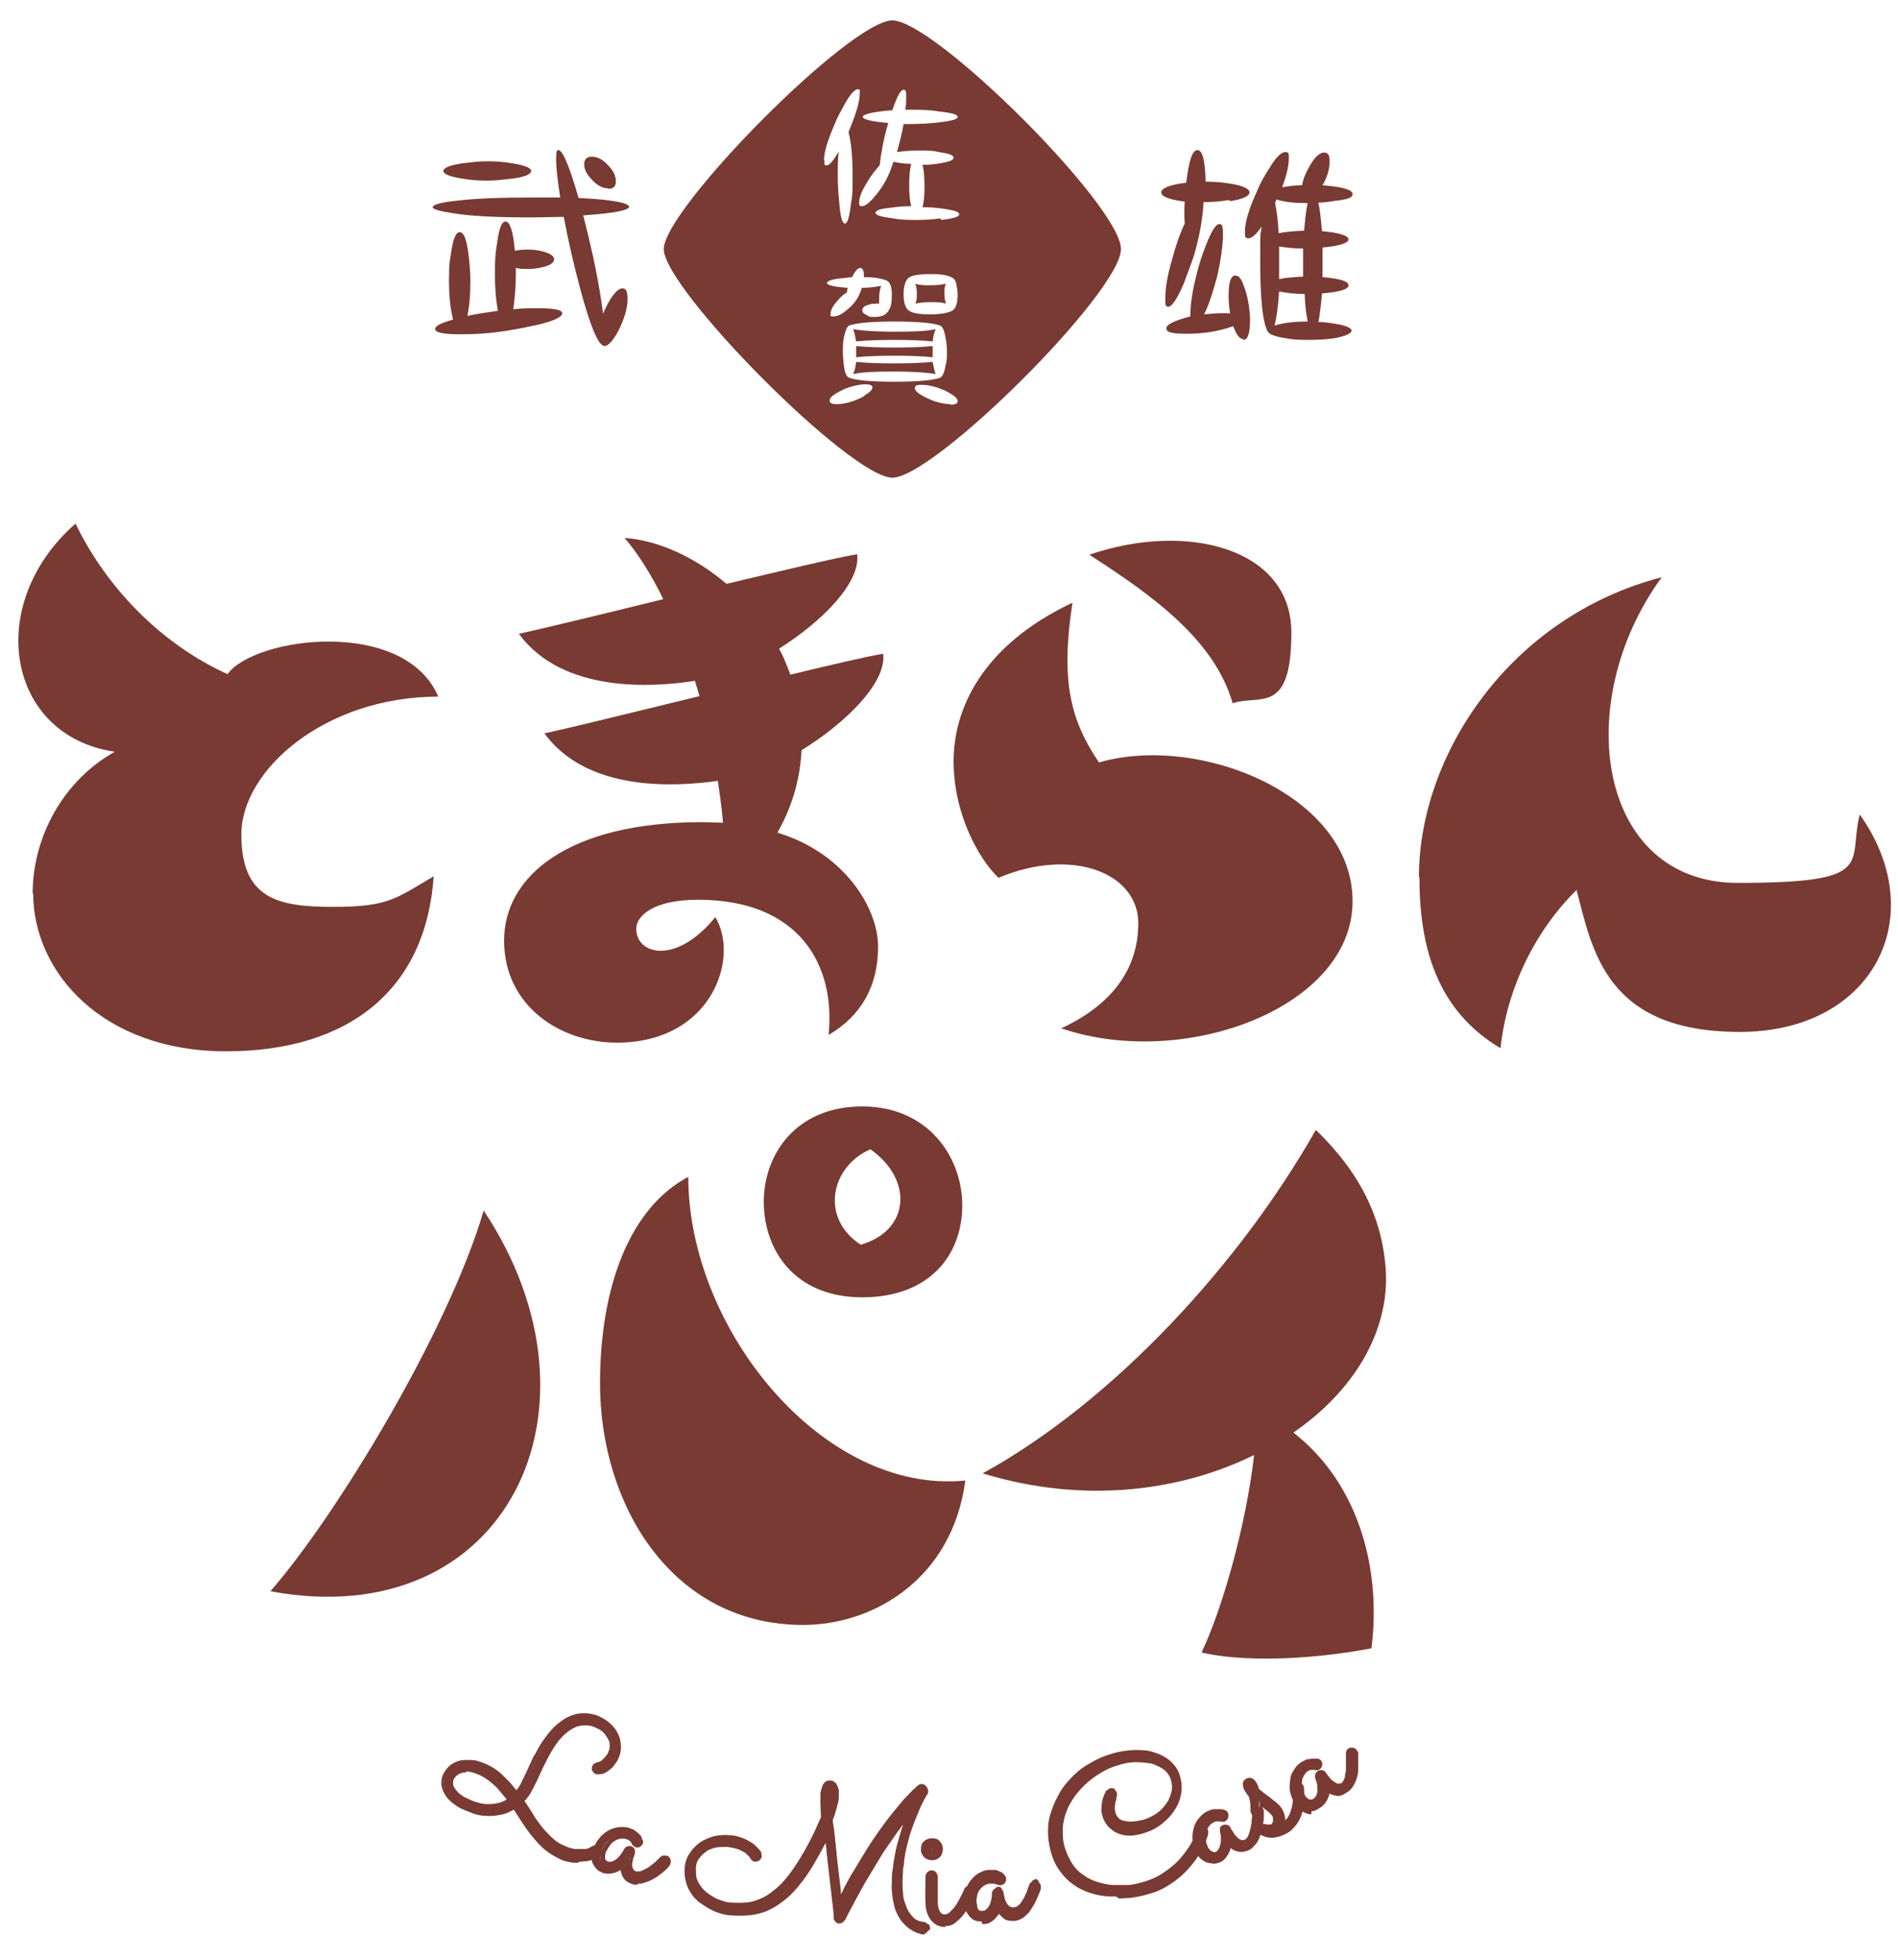
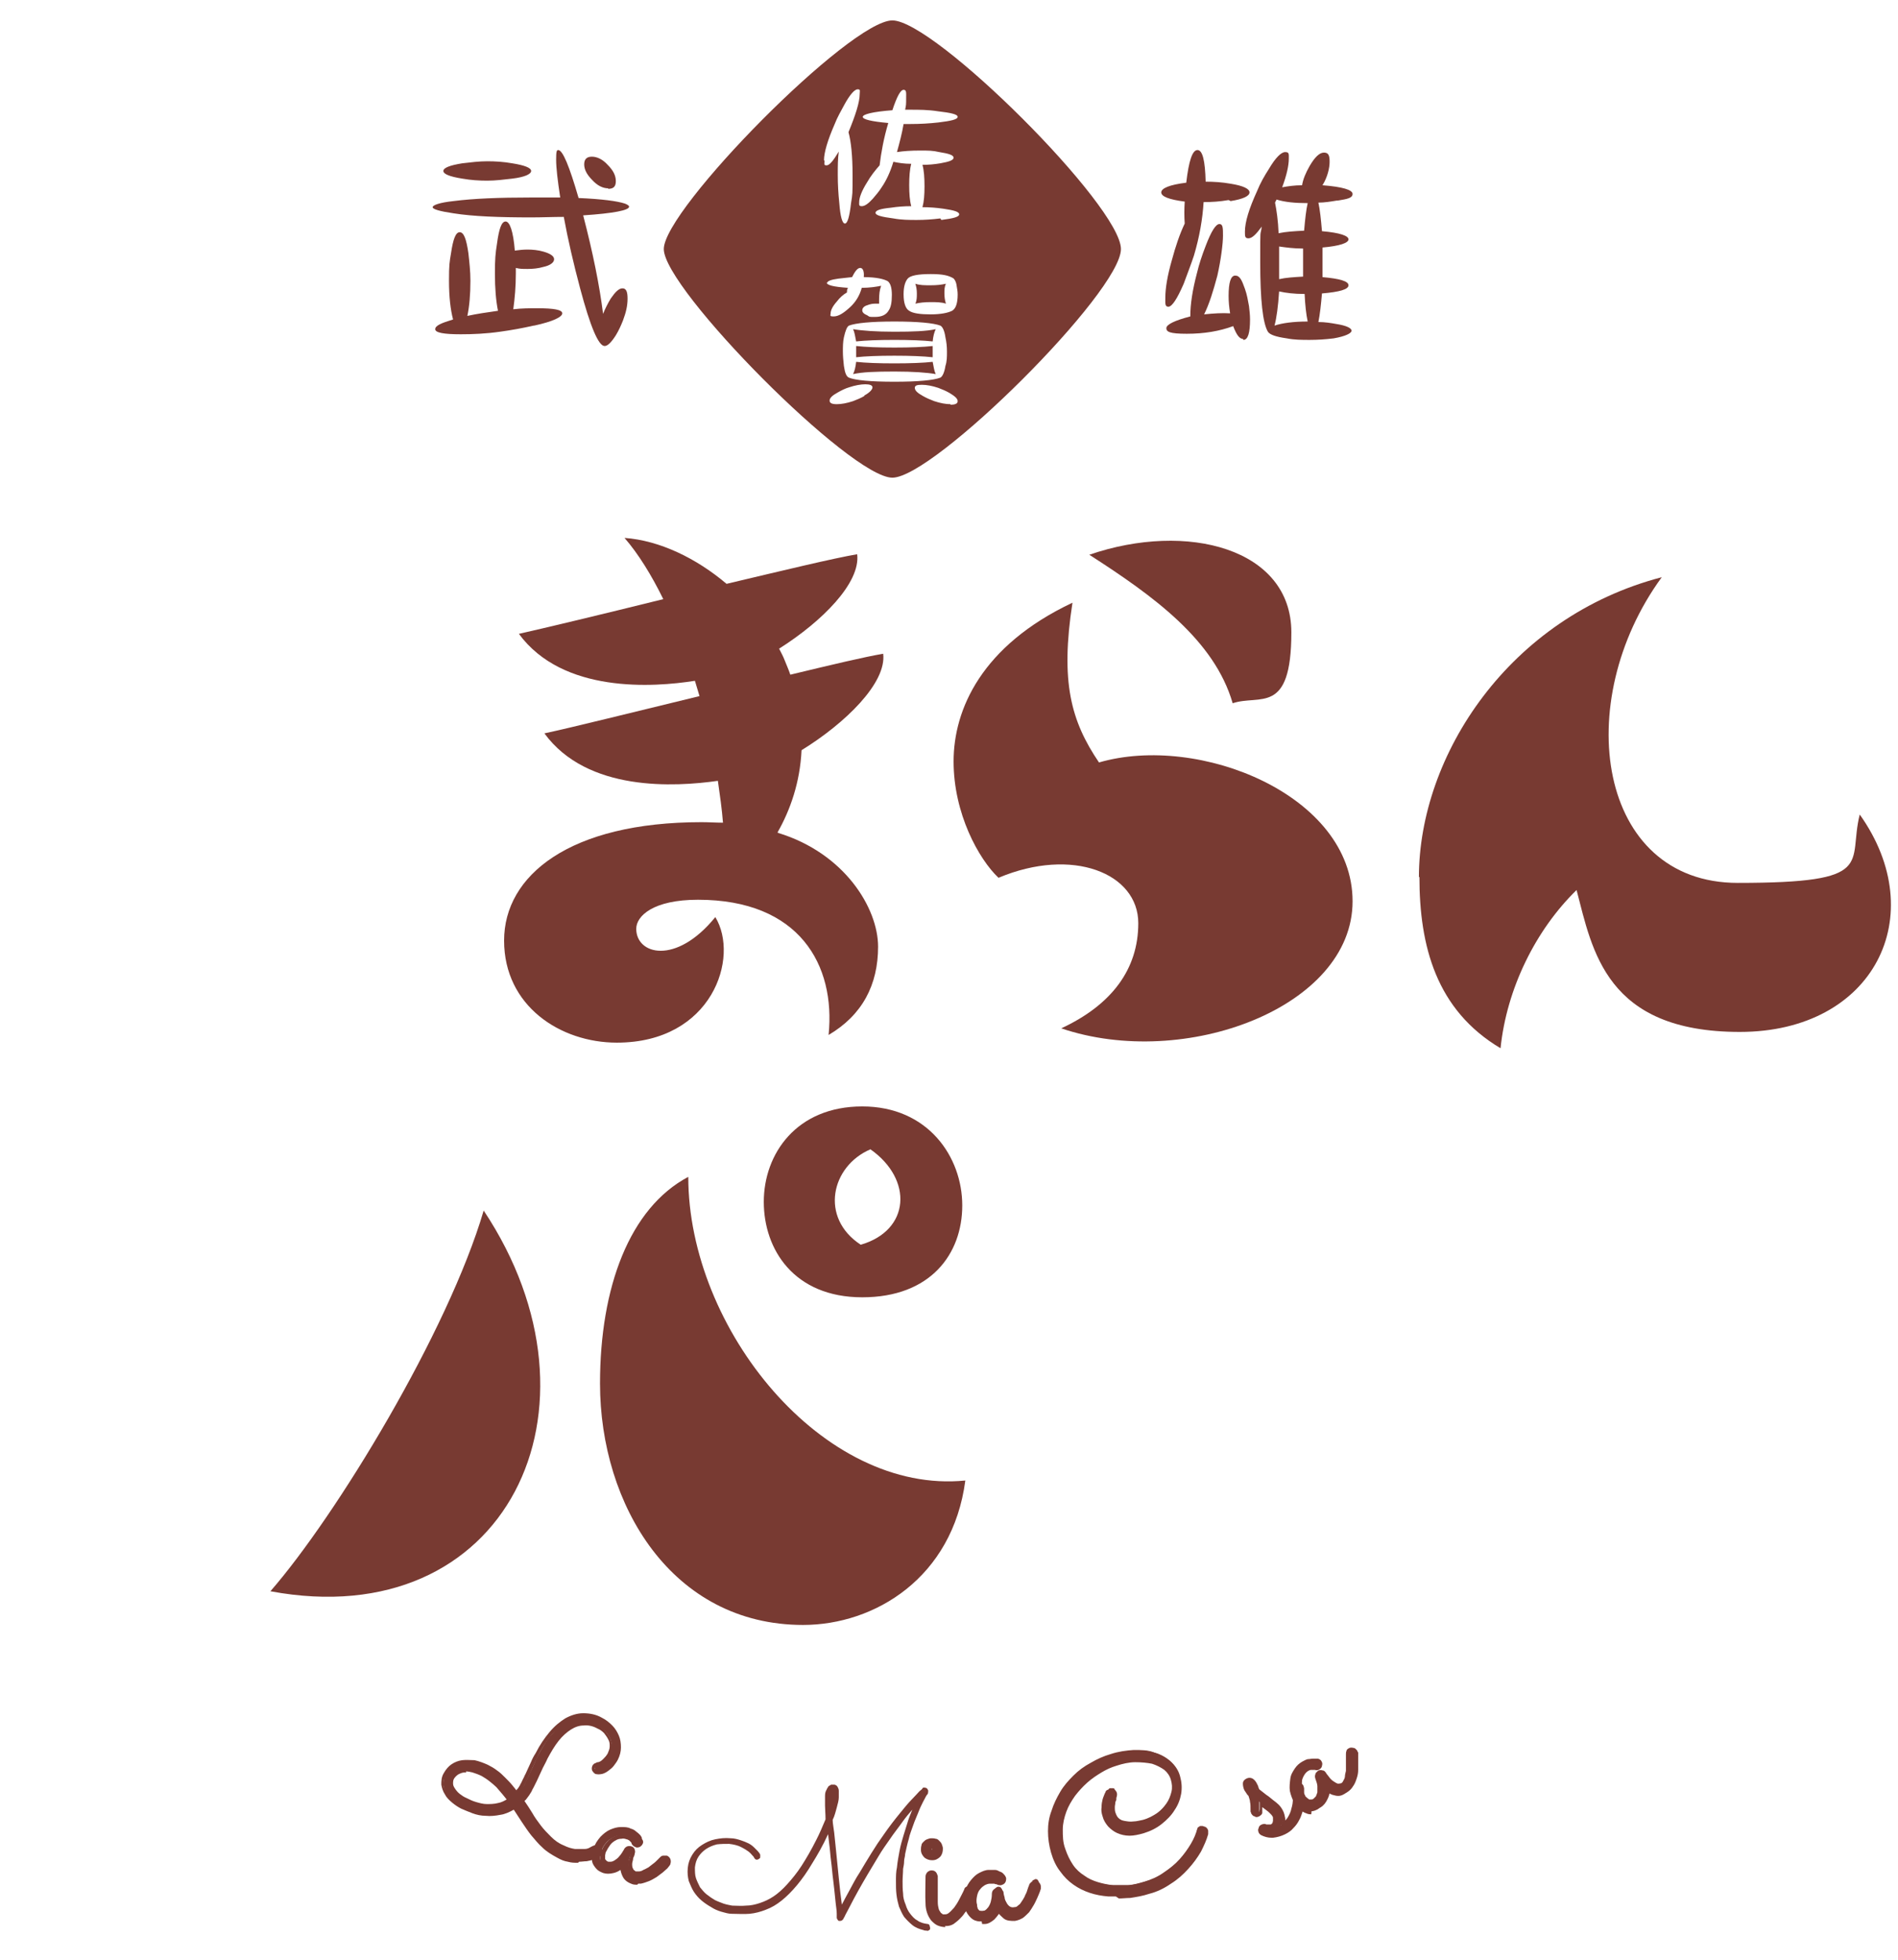
<svg xmlns="http://www.w3.org/2000/svg" id="lay1" version="1.1" viewBox="0 0 372 384">
  <defs>
    <style>
      .cls-1 {
        fill: #783a32;
        stroke-width: 0px;
      }
    </style>
  </defs>
-   <path class="cls-1" d="M6.4,175.1c0-11,5.9-22.1,16.1-27.8-21.2-3.1-25.7-28.9-7.7-44.7,6.1,12.6,16.8,23.6,29.8,29.5,5.2-7.3,34.6-11.2,41.3,4.4-22.2,0-38.6,14.4-38.6,27s7.1,14.2,18,14.2,12.4-1.7,19.7-6c-1.5,22.2-16.6,34.3-40.7,34.3s-37.8-15.4-37.8-31" />
  <path class="cls-1" d="M223.1,180.9c0-9.8-12.9-15-27.4-8.9-3.9-3.7-8.8-12.6-8.8-22.8s5.5-22.7,23.3-31.1c-2.4,15.5-.3,23.2,5.2,31.3,19.6-5.7,49.7,6.4,49.7,27.2s-32.9,33.1-57.1,24.9c9.9-4.6,15.1-11.6,15.1-20.6M213.5,108.7c19.2-6.6,39.6-1.2,39.6,15.2s-6.2,12.1-11.5,13.9c-3.6-12.4-15.5-21-28.1-29.1" />
  <path class="cls-1" d="M278.1,171.9c0-23.9,17.7-51,47.6-58.8-17.9,24.5-12.6,59.9,14.9,59.9s21.5-3.8,23.9-13.4c14.1,19.8,2.8,42.6-23.5,42.6s-28.9-16-32-27.8c-8,7.8-13.7,19.3-14.9,31-12.6-7.5-15.9-20-15.9-33.6" />
  <path class="cls-1" d="M94.8,237.2c25.8,38.8,4.4,83.2-41.8,74.6,12.9-14.8,34.8-50.8,41.8-74.6M117.6,271.1c0-18.9,5.8-34.4,17.3-40.5,0,29.8,26.4,62.3,54.3,59.5-2.5,19-17.7,28.3-31.8,28.3-25.7,0-39.8-23.5-39.8-47.3M149.7,235.5c0-9.4,6.4-18.7,19.3-18.7s19.6,9.9,19.6,19.4-6.2,18-19.6,18-19.3-9.4-19.3-18.7M170.6,225.2c-7.7,3.3-10,13.4-1.9,18.7,9.7-2.8,10.3-12.8,1.9-18.7" />
-   <path class="cls-1" d="M268.7,323c-12.8,2.4-25.6,2.6-33.2.8,4-8.4,8.7-24.7,10.3-38.7-14.6,7.2-33.6,9.6-53.2,3.6,25.8-14.2,50.5-41.2,65.3-67.3,8.8,8.5,13,17.4,13.7,27.3.8,12.2-6.3,23.9-18.1,32,13.2,10.3,17.2,27.4,15.3,42.2" />
  <path class="cls-1" d="M152.4,163.1c2.5-4.4,4.4-9.8,4.7-16.1,8.6-5.3,16.7-13.2,16-18.9-3.6.6-10.3,2.2-18.2,4.1-.3-.9-.7-1.8-1.1-2.8-.3-.8-.7-1.5-1.1-2.3,8.4-5.3,16-12.9,15.3-18.5-4.7.8-14.6,3.2-25.6,5.8-5.9-5-13.1-8.5-20-9,2.7,3.1,5.3,7.3,7.6,12-12.1,3-23.4,5.7-28.3,6.8,8.6,11.7,26.3,10.5,34.5,9.2.3,1,.6,2,.9,3-12.8,3.1-25.2,6.2-30.4,7.3,8.4,11.5,25.6,10.5,34,9.3.4,2.8.8,5.6,1,8.2-1.4,0-2.8-.1-4.2-.1-25.8,0-38.7,10.4-38.7,23.2s11,20,22.1,20c18.7,0,24.1-16.7,19.3-24.6-3.9,4.8-7.8,6.6-10.7,6.6s-4.8-1.8-4.8-4.3,3.3-5.7,12.1-5.7c19.9,0,27,12.8,25.6,26.5,6.6-3.9,9.7-9.8,9.7-17.3s-6.5-18.3-19.6-22.3" />
  <path class="cls-1" d="M114.3,42.2c1.9,7.3,3.2,13.7,3.9,19.3.4-1,.9-2,1.5-3,.9-1.3,1.6-2,2.3-2s1,.6,1,2-.3,2.7-.9,4.3c-.4,1-.8,1.9-1.4,2.9-.9,1.4-1.6,2.1-2.2,2.1-1.2,0-2.8-3.8-4.8-11.3-1.3-4.9-2.4-9.6-3.2-14-2.1,0-4.2.1-6.4.1-6.3,0-11.4-.2-15.2-.8-2.7-.4-4.1-.8-4.1-1.2s1.3-.9,4.1-1.2c3.9-.5,8.9-.7,15.2-.7s3.9,0,5.7,0c-.5-3.3-.8-5.8-.8-7.4s.1-1.9.4-1.9c.9,0,2.2,3.2,4,9.4,4.6.2,7.6.6,9.1,1.1.5.2.8.4.8.6,0,.7-3,1.3-9,1.7M104.6,63.8c-2.2.5-4.4.9-6.6,1.2-2.8.4-5.4.5-7.7.5-3.3,0-5-.3-5-1s1.2-1.2,3.5-1.9c-.5-1.9-.8-4.4-.8-7.6s.1-3.6.4-5.4c.4-2.7.9-4.1,1.7-4.1s1.3,1.3,1.7,4.1c.2,1.8.4,3.6.4,5.4,0,2.7-.2,5-.6,6.9,1.8-.4,3.9-.7,6-1-.4-2-.6-4.4-.6-7.3s.1-3.9.4-5.8c.4-3,.9-4.4,1.7-4.4s1.5,1.9,1.8,5.7c.8-.1,1.6-.2,2.5-.2s2.1.1,3.1.4c1.4.4,2.1.9,2.1,1.5s-.7,1.2-2.1,1.5c-1,.3-2.1.4-3.1.4s-1.5,0-2.3-.2v1.1c0,2.5-.2,4.8-.5,7,1.7-.2,3.2-.2,4.7-.2,3.3,0,4.9.3,4.9,1s-1.8,1.6-5.5,2.4M100.4,35c-1.7.2-3.3.4-4.9.4s-3.2-.1-4.9-.4c-2.5-.4-3.7-.9-3.7-1.5s1.2-1.1,3.7-1.5c1.7-.2,3.3-.4,4.9-.4s3.2.1,4.9.4c2.5.4,3.7.9,3.7,1.5s-1.2,1.2-3.7,1.5M119.2,36.9c-1,0-2.1-.5-3.1-1.6-1.1-1.1-1.6-2.1-1.6-3.1s.5-1.5,1.5-1.5,2.1.5,3.1,1.6c1.1,1.1,1.6,2.1,1.6,3.2s-.5,1.5-1.5,1.5" />
  <path class="cls-1" d="M240.8,39.2c-1.7.3-3.3.4-4.9.4-.2,3.3-.8,6.8-1.9,10.5-.6,1.8-1.3,3.6-2,5.5-1.3,3-2.3,4.5-3,4.5s-.6-.6-.6-1.8c0-1.8.4-4.3,1.3-7.4.7-2.6,1.5-5,2.5-7.1-.1-1.3-.1-2.8,0-4.3-3.1-.4-4.6-1-4.6-1.8s1.6-1.5,4.9-1.9c.5-4.3,1.2-6.4,2.2-6.4s1.5,2.1,1.6,6.2c1.6,0,3.2.1,4.9.4,2.5.4,3.7,1,3.7,1.7s-1.2,1.3-3.7,1.7M243.6,66.4c-.7,0-1.3-.9-1.9-2.5-2.7,1-5.7,1.5-9.1,1.5s-4-.4-4-1.1,1.6-1.5,4.7-2.3v-.2c0-2.1.4-4.9,1.3-8.3.4-1.7,1-3.5,1.7-5.3,1.1-2.9,2-4.3,2.7-4.3s.7.8.7,2.3-.4,4.7-1.1,7.8c-.8,3-1.6,5.6-2.6,7.6,1.9-.2,3.6-.3,5.1-.2-.2-1.2-.3-2.3-.3-3.4,0-2.6.4-4,1.3-4s1.3.9,1.9,2.6c.4,1.1.6,2.3.8,3.4.1.9.2,1.7.2,2.6,0,2.6-.4,4-1.3,4M262,39.3c-1.2.2-2.4.4-3.6.4.3,1.4.5,3.2.7,5.6,3.5.3,5.2.9,5.2,1.6s-1.7,1.3-5.1,1.6c0,1.9,0,3.9,0,5.8,3.4.3,5.1.8,5.1,1.6s-1.7,1.3-5.2,1.6c-.2,2.3-.4,4.1-.7,5.6,1.3,0,2.5.2,3.6.4,1.9.3,2.9.8,2.9,1.3s-1.2,1.1-3.5,1.5c-1.6.2-3.2.3-4.7.3s-3,0-4.5-.3c-2.1-.3-3.3-.7-3.7-1.3-1-1.7-1.5-6.2-1.5-13.6s0-4.8.3-7c-1.1,1.5-1.9,2.3-2.6,2.3s-.7-.4-.7-1.3c0-1.9.8-4.5,2.4-8,.6-1.5,1.4-2.9,2.3-4.3,1.3-2.2,2.4-3.3,3.2-3.3s.7.4.7,1.3c0,1.3-.4,3.2-1.3,5.6,1.1-.2,2.4-.4,3.9-.4.2-1.2.7-2.4,1.5-3.8,1-1.7,1.9-2.6,2.8-2.6s1.1.6,1.1,1.8-.4,3-1.4,4.6c3.9.3,5.9.9,5.9,1.7s-1,1-2.9,1.3M255.6,57.6c-1.9,0-3.6-.2-4.9-.5-.2,3-.5,5.2-.9,6.7,1.5-.5,3.7-.8,6.5-.8-.3-1.4-.5-3.2-.6-5.4M250.2,39.1l-.3.6c.3,1.5.6,3.5.7,6,1.4-.3,3-.4,5-.5.2-2.3.4-4.1.7-5.4-2.5,0-4.5-.2-6.1-.7M250.7,48.2c0,1.1,0,2.1,0,3.2s0,2.2,0,3.3c1.3-.3,2.9-.4,4.7-.5,0-.9,0-1.7,0-2.6s0-2,0-2.9c-1.8,0-3.3-.2-4.7-.4" />
  <path class="cls-1" d="M175.3,69.7c3.2,0,5.6.1,7.5.3,0-.4,0-.8,0-1.1s0-.7,0-1.1c-1.8.2-4.3.3-7.5.3s-5.6-.1-7.5-.3c0,.4,0,.7,0,1.1s0,.8,0,1.1c1.8-.2,4.3-.3,7.5-.3" />
  <path class="cls-1" d="M167.2,64.5c.3.6.4,1.4.6,2.4,1.8-.2,4.4-.3,7.5-.3s5.7.1,7.5.3c.1-1,.3-1.8.6-2.4-1.8.4-4.5.5-8.1.5s-6.3-.2-8.1-.5" />
  <path class="cls-1" d="M175.3,71.2c-3.2,0-5.7-.1-7.5-.3-.1,1-.3,1.8-.6,2.4,1.8-.4,4.4-.5,8.1-.5s6.4.2,8.1.5c-.3-.6-.4-1.4-.6-2.4-1.8.2-4.4.3-7.5.3" />
  <path class="cls-1" d="M182.4,59.2c1.1,0,2.1,0,3,.3-.2-.6-.3-1.3-.3-2s0-1.3.3-1.9c-.9.2-1.8.3-3,.3s-2.1,0-3-.3c.2.6.3,1.2.3,1.9s0,1.4-.3,2c.9-.2,1.8-.3,3-.3" />
  <path class="cls-1" d="M174.9,4c-8.3,0-44.8,37-44.8,44.8s36.6,44.8,44.8,44.8,44.8-36.4,44.8-44.8S183.2,4,174.9,4M161.5,31.4c0-1.5.7-3.9,2.1-7.1.5-1.3,1.2-2.5,1.9-3.8,1.1-2,2-3,2.6-3s.4.3.4.9c0,1.6-.8,4.1-2.2,7.5.5,1.8.8,4.6.8,8.4s0,3.7-.3,5.5c-.3,2.7-.7,4-1.2,4s-.9-1.3-1.1-4c-.2-1.9-.3-3.7-.3-5.5s0-3.2.2-4.6c-1.1,1.8-1.8,2.7-2.4,2.7s-.4-.3-.4-.9M162.1,55.5c0-.4.7-.7,2.2-.9.9-.1,1.8-.2,2.7-.3.6-1.2,1.1-1.8,1.6-1.8s.8.6.7,1.8c2.5,0,4,.4,4.7.8.5.4.8,1.2.8,2.7s-.2,2.4-.6,3c-.5.9-1.4,1.3-2.7,1.3s-1,0-1.5-.3c-.7-.3-1-.6-1-1s.3-.8,1-1c.5-.2,1-.3,1.5-.3s.6,0,.8,0c0-.3,0-.5,0-.8,0-1,.1-1.9.4-2.7-1,.2-2.3.4-3.8.4-.4,1.5-1.2,2.8-2.3,3.8-1.3,1.2-2.3,1.8-3.2,1.8s-.6-.2-.6-.6c0-.6.4-1.4,1.2-2.3.6-.8,1.3-1.4,2-1.8,0-.3,0-.6.2-.9-2.8-.2-4.2-.5-4.2-1.1M169.4,77.6c-.7.4-1.4.7-2.2,1-1.2.4-2.3.6-3.2.6s-1.4-.2-1.4-.7.5-1,1.6-1.6c.7-.4,1.5-.8,2.2-1,1.2-.4,2.3-.6,3.2-.6s1.4.2,1.4.6-.5,1-1.6,1.6M166.4,74c-.5-.2-.8-.9-1-2.3-.1-.9-.2-1.9-.2-2.8s0-1.9.2-2.8c.3-1.3.6-2.1,1-2.3,1.3-.5,4.3-.8,8.9-.8s7.7.3,9,.8c.4.2.8.9,1,2.3.2.9.3,1.8.3,2.8s0,1.9-.3,2.8c-.2,1.3-.6,2.1-1,2.3-1.3.5-4.3.8-9,.8s-7.7-.3-8.9-.8M177.1,57.6c0-1.4.3-2.4.8-3,.5-.6,2-.9,4.5-.9s3.5.3,4.4.8c.3.2.6.7.7,1.5.1.6.2,1.1.2,1.7,0,1.8-.4,2.8-1.1,3.2-.8.4-2.2.7-4.2.7s-3.5-.2-4.2-.7c-.7-.4-1.1-1.5-1.1-3.2M186.3,79.2c-.9,0-2-.2-3.2-.6-.8-.3-1.5-.6-2.2-1-1.1-.6-1.6-1.1-1.6-1.6s.5-.6,1.4-.6,2,.2,3.2.6c.8.3,1.5.6,2.2,1,1,.6,1.6,1.1,1.6,1.6s-.5.7-1.4.7M184.3,42.8c-1.6.2-3.1.3-4.6.3s-3,0-4.6-.3c-2.3-.3-3.5-.6-3.5-1.1s1-.8,3-1c1.3-.2,2.6-.3,4-.3-.3-1.1-.4-2.5-.4-4.1s.1-3.1.4-4.2c-1.4,0-2.6-.2-3.5-.4-.6,2-1.4,3.7-2.3,5-.5.8-1.1,1.5-1.7,2.2-.9,1-1.6,1.5-2.2,1.5s-.5-.3-.5-.8c0-.9.5-2.2,1.5-3.8.8-1.4,1.7-2.5,2.5-3.4.3-2.5.8-5.3,1.7-8.3-3.3-.3-5-.7-5-1.2s1.9-1,5.8-1.3c.9-2.7,1.6-4,2.2-4s.5.6.5,1.7,0,1.3-.2,2.2h1c1.7,0,3.5,0,5.4.3,2.6.3,3.9.6,3.9,1.1s-1.3.8-3.8,1.1c-1.8.2-3.6.3-5.4.3s-.9,0-1.4,0c-.3,1.8-.8,3.7-1.3,5.5,1.3-.2,2.8-.3,4.5-.3s2.5,0,3.8.3c1.9.3,2.8.6,2.8,1.1s-.9.8-2.6,1.1c-1.2.2-2.3.3-3.5.3.3,1.1.4,2.5.4,4.2s-.1,3-.4,4.1c1.4,0,2.7.1,4.1.3,2.1.3,3.1.6,3.1,1.1s-1.1.8-3.5,1.1" />
  <path class="cls-1" d="M117,363.5s-.1,0-.3.2c-.2,0-.5.2-.8.3-.3.1-.7.2-1.2.3-.5,0-1,.1-1.5.1-.6,0-1.2,0-1.8-.2-.6-.1-1.3-.4-2-.7-1.1-.5-2-1.2-2.8-1.9-.8-.7-1.5-1.5-2.2-2.4-.6-.8-1.3-1.7-1.8-2.6-.6-.9-1.2-1.8-1.8-2.7-1,.6-1.9,1-2.9,1.2-1,.2-1.9.3-2.8.2-.9,0-1.7-.2-2.5-.5-.8-.3-1.5-.5-2.1-.9-.6-.3-1.2-.7-1.7-1.1-.5-.4-1-.9-1.3-1.4-.3-.5-.6-1.1-.6-1.7,0-.6,0-1.3.4-2,.3-.6.8-1.2,1.3-1.5.6-.4,1.2-.6,1.9-.7.7,0,1.5,0,2.3,0,.8.2,1.6.5,2.4.9.6.3,1.2.7,1.7,1.1.6.4,1.1.9,1.6,1.3.5.5.9,1,1.4,1.5.4.5.8,1,1.2,1.5.2-.2.3-.3.5-.5.1-.2.3-.4.5-.6.2-.2.3-.5.5-.7.2-.3.3-.6.5-1,.2-.4.3-.7.5-1,.1-.3.3-.7.5-1.1.2-.4.4-.8.6-1.3.2-.5.5-1.1.8-1.7.8-1.5,1.6-2.9,2.6-4,.9-1.1,1.9-2,3-2.6,1-.6,2.1-.9,3.3-1s2.3.2,3.5.8c.7.4,1.3.8,1.8,1.4.5.5.9,1.2,1.2,1.8.3.7.4,1.4.4,2.1,0,.7-.2,1.4-.6,2.1-.2.4-.5.8-.8,1.1-.3.4-.7.7-1,.9-.4.3-.7.4-1.1.5-.4.1-.7,0-.9,0-.2,0-.3-.2-.3-.3,0-.1,0-.3,0-.5,0-.1.2-.2.3-.3.1,0,.2-.1.3-.1.5-.1.9-.3,1.3-.6.4-.3.7-.7,1-1.3.3-.5.4-1.1.4-1.6,0-.5-.1-1.1-.3-1.6-.2-.5-.5-.9-.9-1.4-.4-.4-.9-.8-1.4-1-1-.5-2-.7-3-.7-1,0-1.9.4-2.8.9-.9.6-1.7,1.3-2.5,2.4-.8,1-1.6,2.2-2.3,3.6-.3.7-.6,1.3-.9,1.8-.2.5-.5,1-.7,1.4-.2.4-.4.8-.6,1.2-.2.4-.4.8-.6,1.1-.1.2-.2.5-.4.7-.2.3-.3.5-.5.8-.2.3-.4.5-.6.7-.2.2-.4.4-.6.6.6.8,1.2,1.7,1.7,2.6.5.9,1.1,1.7,1.7,2.6.6.8,1.3,1.6,2,2.3.7.7,1.6,1.3,2.6,1.8.9.4,1.7.7,2.4.7.8,0,1.4,0,2,0,.6-.1,1-.2,1.4-.4.3-.2.5-.2.5-.3.2-.1.4-.1.7,0,.2,0,.3.2.3.4,0,.2,0,.4,0,.5,0,.1-.1.2-.3.3M100.1,352.8c-.3-.5-.7-.9-1.1-1.4-.4-.5-.8-.9-1.3-1.4-.5-.4-.9-.9-1.4-1.3-.5-.4-1-.7-1.6-1-.6-.3-1.3-.6-1.9-.7-.6-.1-1.2-.2-1.8-.2-.5,0-1,.2-1.5.4-.4.2-.8.6-1,1.1-.2.4-.3.9-.2,1.3,0,.4.2.8.5,1.2.3.4.6.8,1,1.1.4.3.9.6,1.4.9.6.3,1.3.6,2,.8.7.2,1.5.4,2.2.4.8,0,1.5,0,2.3-.2.8-.2,1.6-.6,2.4-1.1" />
  <path class="cls-1" d="M113.3,365h-.1c-.6,0-1.2,0-1.9-.2-.7-.1-1.4-.4-2.1-.8-1.1-.6-2.1-1.2-2.9-2-.8-.7-1.5-1.6-2.2-2.4-.7-.9-1.3-1.8-1.9-2.7-.5-.8-1-1.5-1.5-2.3-.9.5-1.8.9-2.6,1-1,.2-2,.3-2.9.2-.9,0-1.8-.2-2.6-.5-.8-.3-1.5-.6-2.2-.9-.6-.3-1.2-.7-1.8-1.2-.6-.5-1.1-1-1.4-1.6-.4-.6-.6-1.3-.7-1.9,0-.7,0-1.5.5-2.3.4-.7.9-1.3,1.5-1.7s1.3-.7,2.1-.8c.8-.1,1.6,0,2.4,0,.9.2,1.7.5,2.6.9.6.3,1.3.7,1.8,1.1.6.4,1.1.9,1.6,1.4.5.5,1,1,1.4,1.5.3.4.6.7.8,1,0,0,0,0,0,0,.1-.2.3-.3.4-.5.1-.2.3-.4.4-.7.2-.3.3-.6.5-1,.2-.3.3-.7.5-1l1.1-2.4c.2-.5.5-1.1.9-1.7.8-1.6,1.7-2.9,2.7-4.1,1-1.2,2-2,3.1-2.7,1.1-.6,2.3-1,3.5-1,1.2,0,2.5.2,3.7.9.8.4,1.4.9,2,1.5.6.6,1,1.3,1.3,2s.4,1.5.4,2.3c0,.8-.2,1.6-.6,2.4-.2.4-.5.8-.8,1.2-.3.4-.7.7-1.1,1-.4.3-.8.5-1.2.6-.5.1-.9.1-1.3,0-.2-.1-.4-.3-.6-.6-.1-.2-.2-.5,0-1,.1-.2.3-.4.5-.5.2,0,.3-.2.5-.2.4,0,.8-.3,1.1-.6.3-.3.6-.6.9-1.1.2-.5.4-.9.4-1.4,0-.5,0-.9-.3-1.4-.2-.4-.5-.8-.8-1.2-.4-.4-.8-.7-1.3-.9-.9-.5-1.8-.7-2.7-.6-.9,0-1.7.3-2.5.8-.8.5-1.7,1.3-2.4,2.2-.8,1-1.5,2.2-2.2,3.5-.3.7-.6,1.2-.9,1.8l-1.2,2.6c-.2.4-.4.8-.6,1.2-.1.2-.3.5-.4.8-.2.3-.3.5-.5.8-.2.3-.4.5-.6.8-.1.1-.2.2-.3.3.5.7,1,1.5,1.5,2.3.5.9,1.1,1.7,1.7,2.5.6.8,1.3,1.5,2,2.2.7.7,1.5,1.3,2.5,1.7.8.4,1.5.6,2.2.7.7,0,1.3,0,1.9,0,.5,0,.9-.2,1.2-.4.2-.1.4-.2.4-.2,0,0,0,0,0,0,.4-.2.8-.2,1.2,0,.3.2.5.4.6.7,0,.3,0,.6,0,.9-.1.2-.3.4-.5.5h0c0,0-.2,0-.3.2-.2.1-.5.2-.9.4-.4.1-.8.2-1.3.3-.5,0-1,.1-1.5.1M100.9,353.4c.2,0,.3,0,.4.2.6.9,1.2,1.8,1.8,2.8.6.9,1.2,1.8,1.8,2.6.6.8,1.3,1.6,2.1,2.3.8.7,1.6,1.3,2.6,1.8.6.3,1.3.6,1.8.7.6.1,1.2.2,1.7.2.5,0,1,0,1.4-.1.4,0,.8-.2,1.1-.3.3-.1.6-.2.7-.3.1,0,.2-.1.3-.1,0,0,0,0,0,0,0,0,0,0,0,0,0,0,0,0,0-.2-.1-.1-.2-.1-.2,0,0,0-.3.1-.6.3-.4.2-.9.3-1.5.4-.6.1-1.3.1-2.1,0-.8,0-1.7-.3-2.6-.8-1-.5-1.9-1.2-2.7-1.9-.8-.7-1.5-1.5-2.1-2.4-.6-.8-1.2-1.7-1.8-2.6-.5-.9-1.1-1.7-1.7-2.6-.2-.2-.1-.5,0-.7.2-.2.4-.3.6-.6.2-.2.4-.4.5-.7.2-.2.3-.5.5-.7.1-.2.3-.5.4-.7.2-.4.4-.8.5-1.1l1.2-2.6c.2-.5.5-1.1.9-1.8.7-1.4,1.5-2.6,2.3-3.7.8-1.1,1.7-1.9,2.7-2.5,1-.6,2-.9,3-1,1.1,0,2.1.2,3.2.7.6.3,1.1.7,1.5,1.1.4.5.8,1,1,1.5.2.6.4,1.2.4,1.8,0,.6-.2,1.3-.5,1.9-.3.6-.7,1.1-1.2,1.4-.5.3-.9.6-1.5.7,0,0-.2,0-.2,0h0c0,.2,0,.2.1.2.1,0,.3,0,.6,0,.3,0,.6-.2.9-.5.3-.2.6-.5.9-.8.3-.3.5-.7.7-1,.3-.6.5-1.3.5-1.9,0-.7-.1-1.3-.4-1.9-.3-.6-.6-1.2-1.1-1.7-.5-.5-1.1-.9-1.7-1.3-1.1-.6-2.1-.8-3.2-.8-1,0-2.1.4-3,.9-1,.6-2,1.4-2.9,2.5-.9,1.1-1.8,2.4-2.5,3.9-.3.7-.6,1.2-.8,1.7l-1.1,2.4c-.2.3-.3.7-.5,1.1-.2.4-.4.7-.5,1-.2.3-.3.6-.5.8-.2.2-.3.4-.5.6-.2.2-.3.4-.5.5-.1.1-.3.2-.4.1-.1,0-.3,0-.4-.2-.4-.5-.7-1-1.2-1.5-.4-.5-.9-1-1.3-1.4-.5-.5-1-.9-1.5-1.3-.5-.4-1.1-.7-1.7-1-.8-.4-1.5-.7-2.3-.8-.8-.1-1.5-.2-2.1,0-.6,0-1.2.3-1.7.6-.5.3-.9.8-1.2,1.3-.3.6-.4,1.2-.4,1.7,0,.5.2,1,.6,1.5.3.5.7.9,1.2,1.3.5.4,1.1.8,1.6,1,.6.3,1.3.6,2,.8.7.2,1.5.4,2.4.5.8,0,1.7,0,2.6-.2.9-.2,1.8-.6,2.7-1.2,0,0,.2,0,.3,0M95.8,354.6c-.1,0-.3,0-.4,0-.8,0-1.6-.2-2.3-.4-.7-.2-1.4-.5-2.1-.9-.5-.3-1.1-.6-1.5-1-.5-.4-.8-.8-1.1-1.2-.3-.5-.5-.9-.5-1.4,0-.5,0-1.1.3-1.6.3-.6.7-1,1.2-1.3.5-.3,1.1-.4,1.7-.5.6,0,1.2,0,1.9.2.7.2,1.3.4,2,.8.6.3,1.1.7,1.7,1.1.5.4,1,.8,1.5,1.3.5.5.9.9,1.3,1.4.4.5.8,1,1.1,1.4,0,.1.1.3,0,.4,0,.1,0,.3-.2.3-.8.6-1.7,1-2.5,1.2-.7.2-1.4.3-2,.3M91.4,347.3c-.1,0-.2,0-.3,0-.5,0-.9.2-1.3.4-.3.2-.6.5-.8.8-.2.3-.2.7-.2,1,0,.4.2.7.4,1,.2.3.5.7.9,1,.4.3.8.6,1.3.8.6.3,1.2.6,1.9.8.7.2,1.4.4,2.1.4.7,0,1.4,0,2.2-.2.6-.1,1.2-.4,1.7-.7-.2-.3-.5-.6-.8-1-.4-.5-.8-.9-1.2-1.4-.4-.4-.9-.8-1.4-1.2-.5-.4-1-.7-1.5-1-.6-.3-1.2-.5-1.8-.7-.4-.1-.9-.2-1.3-.2" />
  <path class="cls-1" d="M130.8,365.4c0,0-.2.2-.5.5-.2.2-.5.5-.9.8-.4.3-.7.6-1.2.9-.4.3-.9.6-1.4.8s-1,.4-1.5.4c-.5,0-1,0-1.4-.1-.7-.2-1.1-.6-1.4-1.2-.3-.6-.4-1.2-.4-1.9-.6.5-1.3.9-1.9,1.1-.7.2-1.3.2-1.8,0-.4-.1-.8-.4-1.1-.6-.3-.3-.5-.6-.6-1-.1-.4-.2-.8-.2-1.2,0-.4,0-.9.2-1.3.3-.9.7-1.6,1.3-2.2.5-.6,1.1-1,1.7-1.3.6-.3,1.3-.4,1.9-.5.6,0,1.2,0,1.7.2.4.1.7.3.9.5.3.2.5.4.6.6.2.2.3.3.4.5,0,.1.1.2.1.2,0,.2,0,.4,0,.5,0,.2-.2.3-.3.4-.2,0-.3,0-.5,0-.2,0-.3-.2-.4-.4,0,0,0,0-.1-.2,0,0-.1-.2-.3-.3s-.3-.2-.4-.4-.4-.2-.6-.3c-.4-.1-.8-.2-1.2-.2-.5,0-.9.1-1.4.4-.4.2-.9.5-1.3,1-.4.4-.7,1-1,1.7,0,.2-.1.4-.2.7,0,.2,0,.5,0,.7,0,.2.2.4.3.6.2.2.4.3.7.4.2,0,.5,0,.8,0,.3,0,.6-.2,1-.4.3-.2.7-.5,1-.8.4-.4.7-.8,1-1.4,0-.1.2-.3.4-.3.2,0,.3,0,.5,0,.2,0,.3.2.4.3,0,.2,0,.3,0,.5,0,.2-.1.5-.3.9-.1.4-.2.8-.2,1.3s0,.8.2,1.2c.1.4.4.6.8.8.3,0,.6.1.9,0,.3,0,.6-.2,1-.3.3-.2.7-.3,1-.6.3-.2.7-.5,1-.7.3-.3.6-.5.8-.7.3-.2.5-.5.6-.6,0-.1.2-.2.3-.2.1,0,.3,0,.4,0,.2,0,.3.2.4.4,0,.2,0,.4,0,.5,0,0,0,.2-.1.2" />
  <path class="cls-1" d="M124.9,369.3c-.4,0-.8,0-1.2-.2-.8-.3-1.4-.8-1.7-1.5-.2-.4-.3-.8-.4-1.2-.4.3-.9.5-1.3.6-.8.2-1.5.2-2.1,0-.5-.2-.9-.4-1.2-.7-.3-.3-.6-.7-.8-1.1-.2-.4-.2-.9-.2-1.4,0-.5,0-1,.3-1.5.3-1,.8-1.7,1.4-2.4.6-.6,1.2-1.1,1.9-1.4.7-.3,1.4-.5,2.1-.5.7,0,1.4,0,1.9.3.4.1.8.3,1.1.6.3.2.5.4.7.6.2.2.3.4.4.6v.2c.3.4.3.7.2.9-.1.3-.3.5-.6.7-.3.1-.6.2-.9,0-.3-.1-.5-.3-.7-.6h0c0-.2-.1-.3-.2-.4,0,0-.2-.2-.3-.3-.1,0-.3-.2-.5-.2-.3-.1-.6-.2-1-.1-.4,0-.8.1-1.1.3-.4.2-.8.5-1.1.9-.3.4-.6.9-.9,1.5,0,.2-.1.4-.1.6,0,.2,0,.3,0,.5,0,.1,0,.3.2.4,0,.1.2.2.4.3,0,0,.3,0,.5,0,.2,0,.5-.1.8-.3.3-.2.6-.4.9-.8.3-.3.6-.8.9-1.3.1-.3.4-.5.6-.6.3-.1.6-.1.9,0,.3.1.5.3.6.6.1.3.1.6,0,.8,0,.2-.1.5-.3.9,0,.4-.2.8-.2,1.1,0,.4,0,.7.2,1,0,.1.2.3.5.5.2,0,.4,0,.6,0,.3,0,.6-.1.9-.3.3-.1.6-.3,1-.5.3-.2.6-.5.9-.7.3-.2.6-.5.8-.7.2-.2.5-.5.6-.6.2-.2.4-.3.6-.3.2,0,.4,0,.7,0,.3.1.6.4.7.7.1.3.1.6,0,.9,0,.1-.1.3-.2.4,0,0,0,0,0,0h0s-.4.5-.4.5c-.3.3-.6.5-.9.8-.4.3-.8.6-1.2.9-.5.3-1,.6-1.5.8-.5.2-1.1.4-1.6.5-.2,0-.4,0-.5,0M122.1,365c0,0,.2,0,.2,0,.2,0,.3.3.3.5,0,.6,0,1.2.4,1.7.2.5.6.8,1.2,1,.4.1.8.2,1.2.1.5,0,.9-.2,1.3-.4.5-.2.9-.4,1.3-.7.4-.3.8-.6,1.2-.9.3-.3.6-.5.9-.8l.4-.4.4.3-.4-.3s0,0,0,0c0,0,0,0,0-.2,0,0-.2,0-.2,0-.3.2-.5.5-.7.7-.3.3-.6.5-.9.8-.3.3-.7.5-1,.8-.4.2-.7.5-1.1.6-.4.2-.8.3-1.1.4-.4,0-.8,0-1.1,0-.6-.2-1-.6-1.1-1.1-.2-.4-.2-.9-.2-1.4,0-.5,0-.9.2-1.4.1-.4.2-.7.3-1,0,0,0,0,0-.1-.1,0-.2,0-.2,0,0,0,0,0-.1,0-.3.6-.7,1.1-1,1.5-.4.4-.8.7-1.2.9-.4.2-.8.4-1.2.4-.4,0-.7,0-1,0-.4-.1-.7-.3-.9-.6-.2-.2-.3-.5-.4-.8,0-.3,0-.6,0-.9,0-.3,0-.5.2-.8.3-.8.6-1.4,1.1-1.9.4-.5.9-.8,1.4-1.1.5-.2,1-.4,1.6-.4.5,0,1,0,1.4.2.3,0,.5.2.7.4.2.1.4.3.5.4.1.1.2.3.3.4,0,.1.1.2.1.2,0,0,0,0,.1,0,.2,0,.2,0,.2-.1,0,0,0,0,0-.2v-.2c-.2-.1-.3-.2-.4-.4-.2-.2-.3-.3-.6-.5-.2-.2-.5-.3-.8-.4-.5-.2-1-.2-1.6-.2-.6,0-1.1.2-1.7.4-.6.3-1.1.7-1.6,1.2-.5.5-.9,1.2-1.2,2-.1.4-.2.8-.2,1.1,0,.4,0,.7.2,1,.1.3.3.5.5.8.2.2.5.4.9.5.4.2.9.1,1.5,0,.6-.2,1.2-.5,1.7-1,0,0,.2-.1.3-.1" />
  <path class="cls-1" d="M178.8,354.6c-.6.7-1.3,1.5-2,2.5-.7,1-1.6,2.1-2.4,3.3-.7,1-1.5,2.1-2.2,3.3-.7,1.2-1.4,2.3-2.1,3.5s-1.3,2.2-1.9,3.3c-.6,1.1-1.1,2-1.5,2.8-.4.8-.8,1.5-1,1.9-.2.5-.4.7-.4.8-.2.3-.4.4-.7.4-.2,0-.3,0-.4-.2-.1-.1-.2-.3-.2-.4,0,0,0-.3,0-.8,0-.5-.1-1.2-.2-2-.1-.9-.2-1.8-.3-2.9-.1-1.1-.3-2.3-.4-3.5-.1-1.2-.3-2.4-.4-3.7-.1-1.2-.3-2.4-.4-3.5-1,2.2-2.1,4.1-3.1,5.7-1,1.7-2,3.1-3,4.3-1,1.2-2,2.2-3,3-1,.8-2,1.4-3.1,1.8-1,.4-2.1.7-3.2.8-1.1.1-2.3,0-3.5,0-.6,0-1.3-.2-2-.4-.7-.2-1.4-.5-2-.9-.7-.4-1.3-.8-1.9-1.3-.6-.5-1.1-1.1-1.5-1.7-.4-.6-.7-1.4-1-2.1-.2-.8-.3-1.6-.2-2.6.1-1,.4-1.8.9-2.6s1.1-1.4,1.9-1.9c.8-.5,1.6-.9,2.6-1.1,1-.2,1.9-.3,3-.2.7,0,1.4.2,2,.4s1.1.4,1.5.6c.4.2.8.5,1.1.8.3.3.5.5.7.7.2.2.3.4.4.5,0,.1.1.2.1.2,0,.1,0,.3,0,.4,0,.2,0,.3-.2.4-.1.1-.3.2-.5.2-.2,0-.4-.2-.5-.4,0,0,0-.1-.3-.4-.2-.2-.4-.5-.8-.8-.4-.3-.9-.6-1.5-.9-.6-.3-1.4-.5-2.3-.6-.8,0-1.6,0-2.4.1-.8.2-1.5.5-2.1.9-.6.4-1.1.9-1.5,1.5-.4.6-.6,1.3-.7,2.1,0,.8,0,1.5.2,2.1.2.6.5,1.2.8,1.8.4.5.8,1,1.3,1.4.5.4,1.1.8,1.6,1.1.6.3,1.2.5,1.7.7.6.2,1.2.3,1.7.4.9,0,1.8.1,2.7,0,.9,0,1.8-.2,2.7-.5.9-.3,1.8-.7,2.7-1.3.9-.6,1.8-1.4,2.7-2.4.9-1,1.9-2.2,2.8-3.6.9-1.4,1.9-3.1,2.9-5.1.3-.6.6-1.2.9-1.9.3-.7.6-1.4.9-2.1,0-1.1-.1-2-.1-2.7,0-.8,0-1.4,0-1.9,0-.5.1-.9.3-1.2.1-.3.3-.5.4-.7.2-.1.3-.2.5-.3.2,0,.3,0,.5,0,.1,0,.3,0,.4.1.1,0,.3.2.4.4.1.2.2.4.2.7,0,.3,0,.7,0,1.3,0,.6-.2,1.2-.4,2-.2.7-.4,1.6-.8,2.4,0,.7.2,1.6.3,2.5.1.9.2,1.9.3,2.9.1,1,.2,2,.3,3,.1,1,.2,2,.3,3,.1,1,.2,1.9.3,2.8.1.9.2,1.7.3,2.4.4-.8.9-1.7,1.5-2.8.6-1.1,1.2-2.3,2-3.5.7-1.2,1.5-2.5,2.3-3.8.8-1.3,1.6-2.5,2.4-3.6,1.1-1.6,2.2-3,3.1-4.1.9-1.1,1.7-2.1,2.4-2.8.7-.7,1.2-1.3,1.5-1.6.4-.3.6-.5.6-.6.1-.1.3-.2.5-.1.2,0,.4.1.5.3.1.2.2.3.1.5,0,0,0,.2,0,.2,0,0,0,.2-.3.5-.2.3-.4.8-.7,1.3-.3.6-.6,1.2-.9,2-.3.8-.7,1.6-1,2.5-.3.9-.7,1.8-.9,2.8-.3,1-.5,2-.7,2.9,0,.5-.2.9-.2,1.4,0,.5-.1,1-.2,1.5,0,.8-.1,1.6-.1,2.4,0,.8,0,1.6.1,2.4,0,.8.2,1.5.5,2.2.2.7.5,1.3.9,1.8.4.5.8,1,1.4,1.3.5.4,1.2.6,2,.7.2,0,.3.1.4.3,0,.2.1.3.1.5,0,.2,0,.3-.2.4-.1.1-.3.2-.5.1-.2,0-.4,0-.6-.1-.8-.2-1.6-.5-2.2-1-.6-.5-1.1-1-1.6-1.6-.4-.6-.7-1.3-1-2-.2-.7-.4-1.5-.5-2.4-.1-.8-.1-1.7-.1-2.6,0-.9,0-1.8.2-2.7.1-1.1.3-2.1.5-3.2.2-1.1.5-2.1.8-3.1.3-1,.6-1.9.9-2.9.3-.9.7-1.8,1-2.6" />
-   <path class="cls-1" d="M181.4,379.1s0,0-.1,0c-.2,0-.4,0-.7-.1-.9-.2-1.7-.6-2.4-1.1-.7-.5-1.2-1.1-1.7-1.7-.4-.6-.8-1.4-1.1-2.2-.2-.8-.4-1.6-.5-2.5-.1-.9-.2-1.7-.1-2.7,0-.9,0-1.8.2-2.7.1-1.1.3-2.2.5-3.2.2-1.1.5-2.1.8-3.1.2-.8.5-1.6.7-2.3-.7.9-1.5,2-2.3,3.2-.7,1-1.5,2.1-2.2,3.3-.7,1.2-1.4,2.3-2.1,3.5-.7,1.1-1.3,2.2-1.9,3.3-.6,1.1-1.1,2-1.5,2.8-.4.8-.8,1.4-1,1.9-.2.4-.3.7-.4.7-.3.5-.7.7-1.2.7-.3,0-.5-.2-.7-.4-.2-.2-.3-.4-.3-.7,0,0,0,0,0-.1,0,0,0-.2,0-.6l-1.4-12.2c0-.6-.1-1.2-.2-1.8-.8,1.6-1.6,3-2.3,4.2-1,1.7-2,3.1-3,4.3-1,1.2-2,2.2-3.1,3-1,.8-2.1,1.4-3.2,1.9-1.1.4-2.2.7-3.4.8-1.1.1-2.3.1-3.6,0-.7,0-1.4-.2-2.1-.4-.7-.2-1.4-.5-2.1-.9-.7-.4-1.3-.8-2-1.3-.6-.5-1.2-1.1-1.6-1.8-.5-.7-.8-1.5-1-2.3-.2-.8-.3-1.8-.2-2.7.1-1,.4-2,1-2.8.5-.8,1.2-1.5,2-2.1.8-.5,1.7-.9,2.7-1.2,1-.2,2-.3,3.1-.2.8,0,1.5.2,2.1.4.6.2,1.1.4,1.6.7.5.3.9.5,1.2.8.3.3.6.5.8.8.2.2.4.5.5.6,0,0,0,.1,0,.1,0,0,0,0,0,.1,0,.2.1.4.1.6,0,.3-.2.6-.4.8-.3.2-.6.3-.9.3-.4,0-.7-.3-.9-.6,0,0-.1-.2-.2-.3,0-.1-.3-.3-.7-.7-.3-.3-.8-.5-1.4-.8-.6-.2-1.3-.4-2.2-.5-.8,0-1.5,0-2.3.1-.7.2-1.4.4-1.9.8-.5.4-1,.8-1.4,1.4-.4.5-.6,1.2-.6,1.8,0,.7,0,1.3.1,1.9.2.6.4,1.1.8,1.6.3.5.7.9,1.2,1.3.5.4,1,.7,1.5,1,.5.3,1.1.5,1.7.7.6.2,1.1.3,1.6.3.9,0,1.7.1,2.6,0,.8,0,1.7-.2,2.5-.5.8-.3,1.7-.7,2.5-1.3.8-.6,1.7-1.3,2.6-2.3.9-1,1.8-2.2,2.7-3.6.9-1.4,1.9-3.1,2.9-5.1.3-.6.6-1.2.9-1.9.3-.7.6-1.3.9-2,0-1-.1-1.9-.1-2.6,0-.8,0-1.4,0-1.9,0-.6.2-1,.3-1.4.1-.4.3-.7.5-.9.2-.2.5-.4.7-.4.2,0,.4,0,.6,0,.2,0,.3,0,.5.2.2.1.5.3.6.6.1.2.2.5.3.9,0,.4,0,.8,0,1.4,0,.6-.2,1.3-.4,2-.2.7-.4,1.5-.7,2.4,0,.7.2,1.5.3,2.4l.3,2.8c.1,1,.2,2,.3,3l.7,5.8c0,.3,0,.6,0,.8.2-.4.5-.9.7-1.4.6-1.1,1.2-2.3,2-3.5.7-1.2,1.5-2.5,2.3-3.8.8-1.3,1.6-2.5,2.4-3.6,1.1-1.6,2.2-3,3.1-4.1,1-1.2,1.7-2.1,2.4-2.8.7-.7,1.2-1.3,1.6-1.6.3-.3.5-.5.6-.5.3-.3.6-.4.9-.3.3,0,.6.2.8.5.2.3.3.5.2.9,0,.1,0,.3-.1.4,0,0-.1.2-.3.5-.2.3-.4.8-.7,1.3-.3.6-.6,1.2-.9,2-.3.8-.7,1.6-1,2.5-.3.9-.6,1.8-.9,2.8-.3,1-.5,1.9-.7,2.9,0,.4-.2.9-.2,1.4,0,.5-.1,1-.2,1.5,0,.8-.1,1.6-.1,2.4,0,.8,0,1.6.1,2.3,0,.7.2,1.4.4,2.1.2.6.5,1.2.8,1.7.3.5.7.9,1.2,1.2.5.3,1.1.5,1.8.6.4,0,.6.2.8.5.2.3.2.5.2.8,0,.3-.2.6-.4.8-.2.2-.5.3-.7.3M178.8,354c0,0,.2,0,.3,0,.2.1.3.4.2.6-.3.8-.7,1.6-1,2.5-.3.9-.6,1.8-.9,2.8-.3,1-.5,2-.8,3-.2,1-.4,2.1-.5,3.1,0,.9-.2,1.8-.2,2.6,0,.9,0,1.7.1,2.5,0,.8.3,1.6.5,2.3.2.7.5,1.3.9,1.9.4.6.9,1,1.4,1.5.6.4,1.2.7,2,.9.2,0,.3,0,.5.1h.7c0,0-.5-.1-.5-.1,0,0,0,0,0-.2-.9-.2-1.6-.4-2.2-.8-.6-.4-1.1-.9-1.5-1.5-.4-.6-.7-1.2-.9-2-.2-.7-.4-1.5-.5-2.3,0-.8-.1-1.6-.1-2.4,0-.8,0-1.7.2-2.4,0-.5.1-1,.2-1.5,0-.5.2-1,.2-1.4.2-1,.4-2,.7-3,.3-1,.6-2,1-2.8.3-.9.7-1.7,1-2.5.3-.8.6-1.4.9-2,.3-.6.5-1,.7-1.4.1-.3.2-.4.2-.5,0-.1,0-.2,0-.2,0,0,0,0-.1,0,0,0,0,0-.1,0h0s-.2.2-.6.5c-.4.3-.9.9-1.5,1.6-.6.7-1.4,1.6-2.4,2.8-.9,1.1-1.9,2.5-3.1,4.1-.8,1.1-1.6,2.3-2.4,3.6s-1.5,2.5-2.2,3.8c-.7,1.2-1.4,2.4-2,3.5-.6,1.1-1.1,2-1.5,2.8-.1.2-.3.3-.5.3-.2,0-.4-.2-.4-.4,0-.7-.2-1.5-.3-2.4l-.7-5.8c-.1-1-.2-2-.3-3l-.3-2.9c-.1-.9-.2-1.8-.3-2.5,0,0,0-.2,0-.2.3-.9.6-1.7.7-2.4.2-.7.3-1.4.4-1.9,0-.5,0-.9,0-1.1,0-.3-.1-.5-.2-.6,0,0,0-.1-.2-.2-.1,0-.2,0-.2,0-.1,0-.2,0-.3,0,0,0-.1,0-.2.1,0,0-.2.2-.3.5,0,.3-.2.6-.2,1.1,0,.5,0,1.1,0,1.8,0,.7,0,1.6.1,2.7,0,0,0,.2,0,.3-.3.7-.6,1.4-.9,2.1-.3.7-.6,1.4-.9,2-1,2-2,3.7-3,5.2s-1.9,2.7-2.9,3.7c-.9,1-1.9,1.8-2.8,2.4-.9.6-1.9,1.1-2.8,1.4-.9.3-1.9.5-2.8.5-.9,0-1.8,0-2.8,0-.6,0-1.2-.2-1.8-.4-.6-.2-1.2-.4-1.8-.8-.6-.3-1.2-.7-1.7-1.1-.5-.4-1-1-1.4-1.5-.4-.6-.7-1.2-.9-1.9-.2-.7-.3-1.5-.2-2.3,0-.8.4-1.6.8-2.3.4-.7,1-1.2,1.7-1.7.7-.4,1.4-.8,2.2-.9.8-.2,1.7-.2,2.6-.1,1,.1,1.8.3,2.5.6.7.3,1.2.6,1.6.9.4.3.7.6.9.9.1.2.2.3.2.3,0,.1.1.2.2.2.2,0,.2-.1.2-.2,0,0,0,0,0,0,0,0,0-.1-.1-.2,0,0-.1-.2-.3-.4-.2-.2-.4-.4-.7-.7-.3-.2-.6-.5-1-.7-.4-.2-.9-.4-1.4-.6-.5-.2-1.2-.3-1.9-.4-1-.1-1.9,0-2.8.2-.9.2-1.7.6-2.4,1-.7.5-1.3,1.1-1.7,1.8-.4.7-.7,1.5-.8,2.4,0,.9,0,1.7.1,2.4.2.7.5,1.4.9,2,.4.6.9,1.1,1.4,1.6.6.5,1.2.9,1.8,1.2.6.3,1.3.6,1.9.8.7.2,1.3.3,1.9.4,1.2.1,2.3.1,3.4,0,1.1-.1,2.1-.4,3.1-.8,1-.4,2-1,2.9-1.7,1-.7,1.9-1.7,2.9-2.9,1-1.2,2-2.6,2.9-4.2,1-1.6,2-3.5,3-5.7,0-.2.3-.3.5-.3.2,0,.4.2.4.4.1,1.1.3,2.3.4,3.5l1.4,12.1c0,.5,0,.7,0,.8,0,0,0,0,0,.1.2,0,.2,0,.3,0,0-.1.1-.3.4-.8.2-.5.6-1.1,1-1.9.4-.8.9-1.7,1.5-2.8.6-1.1,1.2-2.2,1.9-3.3.7-1.2,1.4-2.3,2.1-3.5.7-1.2,1.5-2.3,2.2-3.3.9-1.2,1.7-2.3,2.4-3.3.8-1,1.4-1.8,2-2.5,0-.1.2-.2.4-.2" />
  <path class="cls-1" d="M184.3,362.2c0,.5-.1.9-.4,1.2-.3.3-.7.5-1.1.5-.5,0-.9-.1-1.2-.4-.3-.3-.5-.7-.5-1.1,0-.2,0-.4,0-.6,0-.2.2-.4.3-.5.1-.2.3-.3.5-.4.2,0,.4-.1.6-.2.2,0,.4,0,.6,0,.2,0,.4.2.5.3.2.1.3.3.4.5,0,.2.1.4.2.6M182,373c-.1-1.7,0-3.5,0-5.2,0-.2,0-.3.2-.5.1-.1.3-.2.5-.2.2,0,.3,0,.5.2.1.1.2.3.2.5,0,0,0,.3,0,.7,0,.4,0,.8,0,1.3,0,.5,0,1,0,1.6,0,.6,0,1.1,0,1.5,0,.6.1,1.1.3,1.5.1.4.3.7.5.9.2.2.4.3.7.4.2,0,.4,0,.6,0,.3,0,.7-.2,1-.4.3-.3.7-.6,1.1-1.1.4-.5.7-1,1.1-1.6.3-.6.7-1.3,1-2.1,0-.1.1-.2.2-.3.1,0,.2-.1.4-.1.2,0,.4,0,.5.2.1.1.2.3.2.5,0,.1,0,.2,0,.3-.1.3-.3.6-.5,1-.2.4-.4.8-.7,1.3-.3.4-.5.9-.8,1.3-.3.4-.6.8-1,1.2-.4.4-.7.6-1.1.9-.4.2-.8.4-1.2.4-.5,0-1,0-1.4-.3-.4-.2-.8-.5-1.1-.9-.3-.4-.5-.8-.7-1.3-.2-.5-.3-1.1-.3-1.7M183.3,362.3c0-.2,0-.3-.2-.4-.1-.1-.3-.2-.5-.2-.2,0-.3,0-.4.2-.1.1-.2.3-.2.5,0,.2,0,.3.2.4.1.1.3.2.4.2.2,0,.3,0,.4-.2.1-.1.2-.3.2-.4" />
  <path class="cls-1" d="M185.3,377.6c-.5,0-1-.1-1.5-.3-.5-.2-.9-.6-1.3-1-.3-.4-.6-.9-.8-1.5-.2-.6-.3-1.2-.3-1.8-.1-1.7,0-3.5,0-5.3,0-.3.1-.5.3-.8.2-.2.5-.4.8-.4.3,0,.6,0,.9.3.2.2.3.5.4.8,0,0,0,.3,0,.7v1.3c0,.5,0,1,0,1.6,0,.5,0,1.1,0,1.5,0,.6.1,1,.2,1.4.1.3.3.5.4.7.1.1.3.2.4.3.2,0,.3,0,.5,0,.2,0,.5-.1.7-.3.3-.2.6-.6,1-1,.3-.4.7-1,1-1.6.3-.6.7-1.3,1-2,0-.2.2-.4.4-.5.2-.1.4-.2.6-.2.3,0,.6,0,.9.3.2.2.3.5.4.8,0,.2,0,.4-.1.6-.1.3-.3.6-.5,1-.2.4-.4.9-.7,1.3-.3.5-.5.9-.9,1.3-.3.5-.7.9-1,1.2-.4.4-.8.7-1.2,1-.5.3-1,.4-1.5.4,0,0-.2,0-.2,0M182.7,367.6c0,0,0,0-.1,0,0,0,0,.1,0,.2-.1,1.7-.1,3.4,0,5.1,0,.6.1,1.1.3,1.5.1.5.4.8.6,1.2.3.3.6.5.9.7.3.2.7.2,1.2.2.3,0,.7-.1,1-.3.4-.2.7-.5,1-.8.3-.3.6-.7.9-1.1.3-.4.6-.8.8-1.3.2-.4.5-.8.6-1.2.2-.4.4-.7.5-1,0,0,0-.1,0-.2,0,0-.2,0-.2,0-.4.8-.7,1.6-1.1,2.2-.4.7-.7,1.2-1.1,1.7-.4.5-.8.9-1.1,1.2-.4.3-.9.5-1.3.5-.3,0-.5,0-.8,0-.3,0-.6-.3-.9-.5-.3-.3-.5-.6-.7-1.1-.2-.4-.3-1-.3-1.7,0-.5,0-1,0-1.6,0-.6,0-1.1,0-1.6v-1.3c0-.3,0-.5,0-.6,0,0,0,0,0-.1,0,0,0,0-.1,0M182.6,364.5c-.5,0-1-.2-1.4-.5-.4-.4-.7-.9-.7-1.5,0-.3,0-.6.1-.9,0-.3.2-.5.4-.7.2-.2.4-.4.7-.5.3-.1.5-.2.8-.2.3,0,.6,0,.9.1.3,0,.5.2.7.4.2.2.4.4.5.7.1.3.2.5.2.8,0,.6-.1,1.1-.5,1.6-.4.4-.9.7-1.5.7,0,0,0,0-.1,0M182,361.4c0,0-.2.1-.2.2,0,.1-.2.2-.2.4,0,.1,0,.3,0,.4,0,.3.1.6.4.8.2.2.5.3.8.3.3,0,.6-.1.8-.4.1-.1.2-.3.2-.4,0,.2-.1.3-.3.4-.2.2-.5.3-.8.4-.3,0-.6,0-.8-.3-.2-.2-.4-.5-.4-.8,0-.3,0-.6.3-.8,0,0,.1-.2.2-.2M182.6,362.2s0,0,0,0c0,0,0,.2,0,.2,0,0,.2,0,.2,0s0,0,0,0c0,0,0,0,0,0,0,0,0,0-.1,0M183.2,361.3c0,0,.1,0,.2.1,0,0,.1.1.2.2,0,0-.1-.1-.2-.2,0,0-.1,0-.2-.1" />
  <path class="cls-1" d="M203.5,369.4c0,.1-.1.3-.2.6-.1.3-.3.7-.4,1.1-.2.4-.4.9-.7,1.3-.3.5-.6.9-.9,1.3-.3.4-.7.8-1.1,1-.4.3-.9.5-1.4.5-.7,0-1.3,0-1.8-.4-.5-.4-.9-.9-1.2-1.5-.3.7-.7,1.3-1.3,1.8-.5.5-1,.7-1.6.8-.4,0-.9,0-1.2,0-.4-.1-.7-.3-1-.6-.3-.3-.5-.6-.7-1-.2-.4-.3-.8-.4-1.3-.1-.9,0-1.8.2-2.5s.6-1.4,1-1.9c.4-.5.9-1,1.5-1.3.6-.3,1.1-.5,1.7-.6.4,0,.7,0,1,0,.3,0,.6.1.8.2.2,0,.4.2.6.3.1,0,.2.1.2.1.2.1.2.3.3.5,0,.2,0,.3-.1.5-.1.2-.3.2-.4.3-.2,0-.4,0-.5-.1,0,0,0,0-.2-.1,0,0-.2-.1-.4-.2-.2,0-.3,0-.5-.1s-.4,0-.7,0c-.4,0-.8.2-1.2.4-.4.2-.7.5-1.1.9-.3.4-.5.9-.7,1.4-.2.6-.2,1.2-.1,1.9,0,.2,0,.5.2.7,0,.2.2.4.3.6.1.2.3.3.5.4.2,0,.5.1.8,0,.2,0,.5-.1.7-.3.3-.2.5-.4.7-.8.2-.3.4-.7.6-1.2.2-.5.2-1,.2-1.7,0-.2,0-.3.2-.5.1-.1.3-.2.4-.2.2,0,.3,0,.5.1.1.1.2.3.3.4,0,.2,0,.5.2,1,0,.4.2.8.4,1.2.2.4.4.7.7,1,.3.3.7.4,1.1.3.3,0,.6-.1.8-.3.3-.2.5-.4.7-.7.2-.3.5-.6.7-1,.2-.4.4-.7.6-1.1.2-.4.3-.7.4-1,.1-.3.2-.6.3-.9,0-.1.1-.3.2-.3.1,0,.2-.1.4-.2.2,0,.4,0,.5.2.1.1.2.3.2.5,0,0,0,.2,0,.3" />
  <path class="cls-1" d="M192.4,376.5c-.3,0-.7,0-1-.1-.5-.1-.9-.4-1.2-.7-.3-.3-.6-.7-.8-1.1-.2-.4-.4-.9-.4-1.4-.1-1,0-1.9.2-2.7.2-.8.6-1.5,1.1-2.1.5-.6,1-1.1,1.6-1.4.6-.3,1.2-.6,1.9-.6.4,0,.8,0,1.2,0,.4,0,.7.2.9.3.3.1.5.2.6.3l.2.2c.3.3.4.5.5.8,0,.3,0,.6-.2.9-.2.3-.5.4-.8.5-.3,0-.6,0-.9-.2,0,0,0,0-.1,0,0,0-.2,0-.3-.1-.1,0-.3,0-.4,0-.2,0-.3,0-.5,0-.3,0-.6.1-1,.3-.3.2-.6.4-.9.8-.3.3-.5.8-.6,1.3-.1.5-.2,1.1,0,1.7,0,.2,0,.4.1.6,0,.2.1.3.2.4,0,.1.2.2.3.3.1,0,.3,0,.5,0,.1,0,.3,0,.5-.2.2-.1.4-.4.6-.6.2-.3.4-.7.5-1.1.1-.4.2-.9.2-1.5,0-.3.1-.6.3-.8.2-.2.5-.4.8-.4.3,0,.6,0,.8.3.2.2.4.4.4.7,0,.2.1.6.2.9,0,.4.2.7.4,1.1.1.3.3.6.6.8.1.1.3.2.7.2.2,0,.4-.1.6-.2.2-.2.4-.4.7-.6.2-.3.4-.6.6-.9.2-.3.4-.7.5-1,.2-.3.3-.7.4-1,.1-.3.2-.6.3-.8,0-.2.2-.4.4-.6.2-.1.4-.2.6-.3.4,0,.7,0,.9.3.2.2.4.5.4.8,0,.2,0,.3,0,.5,0,0,0,0,0,0,0,0-.1.3-.2.6-.1.3-.3.7-.5,1.2-.2.4-.4.9-.7,1.4-.3.5-.6,1-.9,1.4-.4.4-.8.8-1.2,1.1-.5.3-1,.5-1.6.6-.8,0-1.6,0-2.2-.5-.3-.3-.7-.6-.9-.9-.3.4-.6.8-.9,1.1-.6.5-1.2.9-1.9.9-.2,0-.3,0-.5,0M194.3,367.3c-.1,0-.3,0-.4,0-.5,0-1,.2-1.5.5-.5.3-1,.7-1.3,1.1-.4.5-.7,1.1-.9,1.8-.2.7-.3,1.5-.2,2.3,0,.4.2.8.3,1.1.2.3.4.6.6.8.2.2.5.4.8.5.3,0,.6.1,1,0,.5,0,.9-.3,1.3-.7.5-.4.8-1,1.1-1.6,0-.2.3-.3.5-.3h0c.2,0,.4.1.5.3.3.6.6,1,1.1,1.3.4.3.9.4,1.5.4.4,0,.8-.2,1.1-.4.4-.3.7-.6,1-.9.3-.4.6-.8.8-1.2.3-.5.5-.9.6-1.3.2-.4.3-.8.4-1.1.1-.3.2-.5.2-.6,0,0,0,0,0,0,0,0,0,0,0-.1,0,0-.2,0-.2,0-.1.3-.2.6-.4,1-.1.3-.3.7-.4,1.1-.2.4-.4.7-.6,1.1-.2.4-.5.7-.7,1-.3.3-.5.6-.8.8-.3.2-.7.4-1.1.4-.6,0-1.1,0-1.5-.5-.3-.3-.6-.7-.8-1.2-.2-.4-.3-.9-.4-1.3,0-.4-.2-.7-.2-1,0,0,0,0,0-.1-.1,0-.2,0-.2,0,0,.8-.1,1.4-.3,1.9-.2.5-.4,1-.6,1.3-.3.4-.5.7-.9.9-.3.2-.6.4-.9.4-.4,0-.7,0-1-.1-.3-.1-.5-.3-.7-.6-.2-.2-.3-.5-.4-.8,0-.3-.1-.5-.2-.8,0-.8,0-1.5.1-2.1.2-.6.5-1.2.8-1.6.3-.4.8-.8,1.2-1.1.5-.3.9-.4,1.3-.5.3,0,.6,0,.8,0,.2,0,.5,0,.6.1.2,0,.3.1.5.2s.2.1.2.1c0,0,0,0,.1,0,.1-.1.1-.2.1-.2,0,0,0,0,0-.1h-.2c-.1-.2-.3-.2-.5-.3-.2,0-.5-.1-.7-.2-.2,0-.3,0-.5,0M203.5,369.4h0,0Z" />
  <path class="cls-1" d="M235.8,358.8c-.3,1-.7,2.1-1.4,3.3-.7,1.1-1.5,2.2-2.4,3.3-1,1-2.1,2-3.3,2.8-1.3.8-2.6,1.5-4.1,2-1.2.4-2.4.6-3.6.8-1.2.1-2.4.2-3.6,0-1.2,0-2.4-.3-3.5-.7-1.1-.4-2.1-.9-3.1-1.6-1-.7-1.8-1.5-2.5-2.5-.7-1-1.3-2.2-1.7-3.6-.4-1.3-.6-2.7-.6-4,0-1.3.2-2.6.6-3.9.4-1.2,1-2.4,1.7-3.6.7-1.1,1.6-2.2,2.6-3.1,1-.9,2.1-1.8,3.3-2.5,1.2-.7,2.5-1.3,3.8-1.7,1.5-.5,2.9-.7,4.3-.8,1.4,0,2.7,0,3.9.4,1.2.3,2.2.9,3,1.6.8.7,1.4,1.6,1.8,2.7.3,1,.4,2.1.2,3.1-.2,1.1-.6,2.1-1.2,3-.6.9-1.4,1.8-2.4,2.5-1,.7-2.1,1.3-3.3,1.7-1,.3-1.9.5-2.8.4-.8,0-1.6-.2-2.2-.4-.7-.3-1.2-.7-1.6-1.2-.4-.5-.8-1.1-1-1.8-.2-.6-.2-1.1-.2-1.6,0-.5.1-1,.2-1.4.1-.4.2-.7.4-1,.1-.2.2-.4.2-.4,0,0,0-.1.2-.2,0,0,.1,0,.2,0,.2,0,.4,0,.5,0,.2,0,.3.2.3.4,0,.2,0,.4,0,.6,0,0,0,.1-.2.3,0,.2-.2.4-.3.7,0,.3-.1.6-.2,1,0,.4,0,.8.1,1.2.2.7.5,1.2,1,1.5.4.4.9.6,1.5.7.6.1,1.1.2,1.8.1.6,0,1.2-.2,1.8-.3,1.1-.3,2-.8,2.9-1.4.8-.6,1.5-1.3,2-2.1.5-.8.9-1.6,1-2.5.2-.9.1-1.7-.1-2.5-.3-.9-.8-1.6-1.5-2.2-.7-.6-1.6-1-2.6-1.3-1-.3-2.2-.4-3.4-.3-1.2,0-2.5.3-3.8.7-1,.3-2,.7-3,1.3-1,.6-2,1.3-2.9,2-.9.8-1.7,1.7-2.5,2.7-.7,1-1.3,2.1-1.8,3.2-.4,1.2-.7,2.4-.8,3.7,0,1.3,0,2.6.5,4,.4,1.3.9,2.3,1.6,3.2.7.9,1.4,1.7,2.3,2.3.9.6,1.8,1.1,2.8,1.4s2.1.5,3.1.6c1.1,0,2.2,0,3.3,0,1.1-.1,2.2-.4,3.2-.7,1.4-.4,2.7-1,3.8-1.8,1.2-.8,2.2-1.6,3.1-2.6.9-1,1.6-2,2.2-3,.6-1,1-2,1.3-3,0-.1,0-.2.2-.3,0,0,.2-.1.3-.2.2,0,.4,0,.5,0,.2,0,.3.2.3.4,0,0,0,.1,0,.2,0,0,0,.1,0,.2" />
  <path class="cls-1" d="M218.7,371.6c-.5,0-1,0-1.5,0-1.2-.1-2.4-.3-3.6-.7-1.2-.4-2.2-.9-3.2-1.6-1-.7-1.9-1.6-2.6-2.6-.8-1-1.4-2.3-1.8-3.7-.4-1.4-.6-2.8-.6-4.2,0-1.4.2-2.7.7-4,.4-1.3,1-2.5,1.7-3.7.7-1.2,1.6-2.2,2.6-3.2,1-1,2.1-1.8,3.4-2.5,1.2-.7,2.5-1.3,3.9-1.7,1.5-.5,3-.7,4.5-.8,1.5,0,2.8,0,4,.5,1.2.4,2.3.9,3.2,1.7.9.8,1.6,1.8,1.9,3,.3,1.1.4,2.2.2,3.4-.2,1.1-.6,2.2-1.3,3.2-.6,1-1.5,1.9-2.5,2.7-1,.8-2.2,1.4-3.5,1.8-1,.3-2,.5-2.8.5h0c-.9,0-1.7-.2-2.4-.5-.7-.3-1.3-.8-1.8-1.3-.5-.6-.9-1.2-1.1-2-.2-.6-.3-1.2-.2-1.8,0-.6.1-1.1.2-1.5.1-.4.3-.8.4-1.1l.2-.4c0-.2.2-.3.4-.4.1,0,.2-.1.3-.1.3,0,.6,0,.9,0,.3.1.5.4.6.7.1.3,0,.7-.1,1,0,0,0,0,0,.1,0,0,0,0,0,.2,0,.2-.2.4-.2.6,0,.3-.1.6-.1.9,0,.3,0,.7.1,1,.2.6.4,1,.8,1.3.4.3.8.5,1.3.6.5.1,1,.2,1.6.1.6,0,1.1-.2,1.7-.3,1-.3,1.9-.8,2.7-1.4.8-.6,1.4-1.3,1.9-2,.5-.7.8-1.5,1-2.3.2-.8.1-1.6-.1-2.3-.2-.8-.7-1.5-1.3-2-.7-.5-1.5-.9-2.4-1.2-1-.2-2.1-.3-3.3-.3-1.2,0-2.5.3-3.7.7-1,.3-1.9.7-2.9,1.3-1,.6-1.9,1.2-2.8,2-.9.8-1.7,1.7-2.4,2.6-.7,1-1.3,2-1.7,3.1-.4,1.1-.7,2.3-.7,3.5,0,1.2,0,2.5.5,3.8.4,1.2.9,2.2,1.5,3.1.6.9,1.4,1.6,2.2,2.1.8.6,1.7,1,2.7,1.3,1,.3,2,.5,3,.6,1,0,2.1,0,3.2,0,1.1-.1,2.1-.4,3.1-.7,1.3-.4,2.6-1,3.7-1.7,1.1-.8,2.1-1.6,3-2.5.9-.9,1.6-1.9,2.2-2.9.6-1,1-2,1.2-2.9,0-.2.1-.4.3-.5.1-.1.3-.2.5-.3.3-.1.7,0,.9.1.3.2.4.4.5.7,0,0,0,.2,0,.3,0,.1,0,.2,0,.4,0,0,0,0,0,0-.3,1.1-.8,2.2-1.4,3.4-.7,1.2-1.5,2.3-2.5,3.4-1,1.1-2.1,2.1-3.4,2.9-1.3.9-2.7,1.6-4.3,2-1.2.4-2.4.6-3.7.8-.7,0-1.5.1-2.2.1M222.7,343.6c-.2,0-.3,0-.5,0-1.4,0-2.8.3-4.2.7-1.3.4-2.5,1-3.7,1.6-1.1.7-2.2,1.5-3.2,2.4-1,.9-1.8,1.9-2.5,3-.7,1.1-1.2,2.2-1.6,3.4-.4,1.2-.6,2.5-.6,3.7,0,1.3.2,2.6.6,3.9.4,1.3,1,2.5,1.7,3.4.7,1,1.5,1.8,2.4,2.4.9.6,1.9,1.2,3,1.5,1.1.4,2.2.6,3.3.7,1.2,0,2.3,0,3.5,0,1.2-.1,2.3-.4,3.5-.7,1.4-.4,2.8-1.1,4-1.9,1.2-.8,2.3-1.8,3.3-2.8.9-1,1.7-2.1,2.4-3.2.6-1.1,1.1-2.1,1.3-3.1,0,0,0,0,0,0,0-.1,0-.1-.1-.2,0,0-.2,0-.2,0-.3,1-.7,2.1-1.4,3.2-.6,1.1-1.4,2.1-2.3,3.1-.9,1-2,1.9-3.2,2.7-1.2.8-2.5,1.4-3.9,1.9-1.1.3-2.2.6-3.3.7-1.1.1-2.3.2-3.4,0-1.1,0-2.2-.3-3.2-.6-1.1-.3-2-.8-2.9-1.4-.9-.6-1.7-1.4-2.4-2.4-.7-.9-1.2-2.1-1.6-3.4-.4-1.4-.6-2.8-.5-4.2,0-1.3.3-2.6.8-3.8.5-1.2,1.1-2.3,1.8-3.4.8-1,1.6-2,2.6-2.8.9-.8,1.9-1.5,3-2.1,1-.6,2.1-1,3.1-1.4,1.3-.4,2.7-.7,4-.7,1.3,0,2.5,0,3.6.3,1.1.3,2,.7,2.8,1.4.8.7,1.4,1.5,1.7,2.5.3.9.3,1.8.1,2.8-.2.9-.6,1.8-1.1,2.7-.6.8-1.3,1.6-2.2,2.3-.9.7-1.9,1.2-3,1.5-.6.2-1.2.3-1.9.4-.7,0-1.3,0-1.9-.1-.6-.2-1.2-.4-1.7-.8-.5-.4-.9-1-1.1-1.8-.1-.5-.2-.9-.2-1.4,0-.4,0-.8.2-1.1,0-.3.2-.6.3-.8,0-.2.1-.3.2-.4,0,0,0,0,0-.2,0,0-.1-.1-.2,0l-.3.4c-.1.2-.2.5-.3.9,0,.4-.2.8-.2,1.3,0,.5,0,.9.2,1.4.2.6.5,1.1.9,1.6.4.4.9.8,1.5,1,.6.2,1.3.4,2.1.4.8,0,1.7-.1,2.6-.4,1.2-.4,2.2-.9,3.2-1.6.9-.7,1.7-1.5,2.3-2.4.6-.9,1-1.8,1.1-2.8.2-1,.1-1.9-.2-2.9-.3-1-.8-1.8-1.6-2.5-.8-.7-1.7-1.2-2.8-1.5-1-.3-2.1-.4-3.2-.4M235.8,358.8h0,0Z" />
-   <path class="cls-1" d="M247,355c0,.1,0,.3,0,.7,0,.3,0,.7-.1,1.2,0,.5-.1.9-.3,1.5-.1.5-.3,1-.5,1.5-.2.5-.5.9-.8,1.3-.3.4-.7.7-1.1.9-.6.3-1.3.3-1.9,0-.6-.2-1.2-.6-1.6-1.1,0,.8-.3,1.5-.7,2.1-.4.6-.8,1-1.3,1.2-.4.2-.8.3-1.2.3-.4,0-.8,0-1.1-.3-.4-.2-.7-.4-1-.7-.3-.3-.5-.7-.7-1.1-.4-.9-.6-1.7-.6-2.5,0-.8.1-1.5.4-2.1.3-.6.6-1.2,1.1-1.6.4-.5.9-.8,1.4-1,.3-.1.7-.2,1-.3.3,0,.6,0,.9,0,.3,0,.5,0,.6,0,.2,0,.2,0,.2,0,.2,0,.3.2.4.4,0,.2,0,.3,0,.5,0,.2-.2.3-.3.4-.2,0-.4,0-.5,0,0,0,0,0-.2,0-.1,0-.2,0-.4,0-.2,0-.3,0-.5,0-.2,0-.4,0-.7.2-.3.2-.7.4-1,.7-.3.3-.6.7-.7,1.2-.2.5-.3,1-.3,1.6s.1,1.2.4,1.9c0,.2.2.4.3.6.1.2.3.4.5.5.2.1.4.2.6.2.2,0,.5,0,.8-.1.2,0,.4-.3.6-.5.2-.2.4-.6.5-.9.1-.4.2-.8.2-1.3,0-.5,0-1.1-.2-1.7,0-.2,0-.3,0-.5,0-.2.2-.3.4-.3.2,0,.3,0,.5,0,.2,0,.3.2.4.3.1.2.3.5.5.9.2.4.4.7.7,1,.3.3.6.6,1,.7.4.2.7.2,1.1,0,.3-.1.5-.3.7-.6.2-.3.4-.6.5-.9.1-.3.3-.7.4-1.1,0-.4.2-.8.2-1.2,0-.4,0-.8.1-1.1,0-.4,0-.7,0-.9,0-.1,0-.3.1-.4,0-.1.2-.2.3-.2.2,0,.4,0,.5,0,.2,0,.3.2.4.4,0,0,0,.2,0,.3" />
-   <path class="cls-1" d="M237.5,365.1h0c-.5,0-.9-.1-1.3-.3-.4-.2-.8-.5-1.1-.8-.3-.4-.6-.8-.8-1.3-.4-.9-.6-1.8-.6-2.7,0-.8.2-1.6.4-2.3.3-.7.7-1.3,1.2-1.8.5-.5,1-.9,1.6-1.1.4-.2.8-.3,1.2-.3.4,0,.7,0,1,0,.3,0,.5,0,.7.1.2,0,.3.1.3.1.3.1.5.3.6.6.1.3.1.6,0,.9-.1.3-.3.5-.6.7-.3.1-.6.1-.9,0,0,0,0,0-.1,0,0,0-.2,0-.3,0-.1,0-.3,0-.4,0-.2,0-.3,0-.5.2-.3.1-.6.3-.8.6-.3.3-.5.6-.6,1-.2.4-.2.9-.2,1.4s.1,1.1.4,1.7c0,.2.2.4.3.5.1.2.2.3.4.4.1,0,.3.1.4.2.2,0,.3,0,.5,0,0,0,.2-.1.4-.4.2-.2.3-.5.4-.8.1-.3.2-.7.2-1.2,0-.5,0-1-.2-1.5,0-.3,0-.6,0-.8.1-.3.3-.5.6-.6.3-.1.6-.1.9,0,.3.1.5.3.6.6.1.2.3.5.5.8.2.3.4.7.7.9.2.3.5.5.8.6.2.1.4.1.7,0,.2,0,.3-.2.5-.4.2-.2.3-.5.4-.8.1-.3.2-.7.3-1,0-.4.2-.8.2-1.1s0-.7.1-1.1c0-.3,0-.6,0-.9,0-.2,0-.5.2-.7.1-.2.3-.3.5-.4.3-.1.7-.1,1,0,.3.1.5.3.6.6,0,.1,0,.3,0,.5h0s0,.7,0,.7c0,.4,0,.8-.1,1.2,0,.5-.1,1-.3,1.5-.1.5-.3,1.1-.5,1.6-.2.5-.5,1-.9,1.4-.4.5-.8.8-1.3,1-.8.3-1.5.4-2.3.1-.4-.1-.8-.3-1.1-.6-.1.5-.3.9-.6,1.4-.4.7-.9,1.2-1.5,1.4-.5.2-.9.3-1.4.3M238.6,355.5c-.2,0-.3,0-.5,0-.3,0-.6.1-.9.2-.4.2-.9.5-1.3.9-.4.4-.7.9-1,1.5-.2.6-.4,1.2-.4,1.9,0,.7.2,1.5.5,2.3.2.4.4.7.6,1,.2.3.5.5.8.6.3.1.6.2.9.2.3,0,.7,0,1-.2.4-.2.8-.5,1.1-1,.3-.5.5-1.2.6-1.9,0-.2.2-.4.4-.4.2,0,.4,0,.5.1.4.5.9.8,1.4,1,.5.2,1,.1,1.5,0,.4-.2.7-.4,1-.7.3-.4.5-.8.7-1.2.2-.5.3-.9.4-1.4.1-.5.2-1,.2-1.4,0-.4,0-.8,0-1.2v-.7s0,0,0,0c0,0,0,0-.1-.1,0,0-.2,0-.2,0,0,.4,0,.7,0,1,0,.4,0,.8-.1,1.2,0,.4-.1.8-.2,1.2-.1.4-.2.8-.4,1.2-.2.4-.4.7-.6,1-.2.3-.6.6-.9.7-.5.2-1.1.2-1.6,0-.4-.2-.8-.5-1.1-.9-.3-.3-.6-.7-.8-1.1-.2-.4-.4-.7-.5-.9,0,0,0,0-.1,0-.1,0-.2,0-.2,0,0,0,0,0,0,.1.2.6.3,1.2.3,1.8,0,.6,0,1.1-.2,1.5-.1.4-.3.8-.6,1.1-.3.3-.5.5-.8.6-.4.2-.7.2-1,.2-.3,0-.6-.1-.9-.3-.2-.2-.4-.4-.6-.6-.2-.2-.3-.5-.4-.7-.3-.7-.5-1.4-.5-2.1s0-1.2.3-1.8c.2-.5.5-1,.9-1.4.4-.4.8-.6,1.2-.8.3-.1.5-.2.8-.2.2,0,.5,0,.6,0,.2,0,.4,0,.5,0,.1,0,.2,0,.3,0,0,0,0,0,.1,0,0-.2,0-.2,0-.2,0,0,0,0-.1-.1h-.2c-.1,0-.3-.1-.5-.1,0,0-.2,0-.3,0M247,355h0,0Z" />
  <path class="cls-1" d="M246.8,353c0,.2,0,.4,0,.7,0,.3,0,.5,0,.8,0,.2,0,.4,0,.6,0,.2-.2.3-.3.4-.2,0-.4.1-.5,0-.2,0-.3-.2-.4-.3,0,0,0-.1,0-.1,0,0,0-.1,0-.2,0-.7,0-1.3-.1-1.7,0-.5-.2-.9-.3-1.4-.2-.2-.4-.4-.5-.5-.1-.2-.2-.3-.3-.5-.2-.4-.3-.7-.2-1,0-.3.2-.5.5-.7.2-.1.5-.1.8,0,.3.1.5.4.6.7,0,.2.2.4.2.5,0,.2.1.4.2.7.6.5,1.1.9,1.6,1.2.5.3.9.7,1.3.9.4.3.7.6,1,.8.3.3.5.6.7.9.2.4.4.9.4,1.4,0,.5,0,1-.4,1.5,0,0,.1,0,.2,0,0,0,.1,0,.2,0,.6-.3,1.1-.8,1.5-1.3.4-.5.6-1.1.8-1.8.2-.7.3-1.3.3-2,0-.7,0-1.4,0-2,0-.3,0-.5.3-.6.2,0,.4-.1.5,0,.2,0,.3.2.4.3,0,0,0,.2,0,.3,0,.3,0,.8,0,1.2,0,.5,0,1,0,1.5,0,.5-.2,1.1-.3,1.6-.1.6-.4,1.1-.6,1.6-.3.5-.6,1-1,1.4-.4.4-.9.8-1.5,1.1-.7.4-1.4.6-2.2.7-.7,0-1.5,0-2.1-.5-.1,0-.2-.1-.3-.3,0-.2,0-.3,0-.5,0-.2.2-.3.3-.4.2,0,.3-.1.5,0,0,0,0,0,.2,0,0,0,.2,0,.3,0,.1,0,.3,0,.4,0,.1,0,.3,0,.4-.1.3-.1.4-.3.6-.5.1-.2.2-.4.2-.6,0-.2,0-.4,0-.6,0-.2,0-.4-.2-.5-.1-.3-.3-.5-.5-.7-.2-.2-.5-.4-.8-.6-.3-.2-.6-.4-.9-.6-.3-.2-.6-.4-.9-.7" />
  <path class="cls-1" d="M249.2,360.1c-.7,0-1.4-.2-2-.5-.2-.1-.4-.3-.5-.5-.1-.3-.2-.6,0-.9,0-.3.3-.6.6-.7.3-.1.6-.2.9,0,0,0,0,0,0,0,.1,0,.2,0,.3,0,0,0,.2,0,.3,0,0,0,.2,0,.2,0,.2,0,.3-.2.4-.3,0-.1.1-.3.1-.4,0-.2,0-.3,0-.5,0-.2,0-.3-.1-.4-.1-.2-.3-.4-.5-.6-.2-.2-.4-.4-.7-.6-.3-.2-.5-.4-.8-.6,0,0,0,0,0,0,0,.1,0,.3,0,.4,0,.3,0,.5,0,.7,0,.3-.3.5-.6.7-.4.2-.7.2-.9,0-.3,0-.5-.3-.7-.6,0-.1,0-.2-.1-.3,0,0,0-.2,0-.3,0-.7,0-1.2-.1-1.6,0-.4-.2-.8-.3-1.2-.2-.2-.3-.3-.4-.5-.1-.2-.3-.4-.4-.6-.2-.4-.3-.9-.3-1.3,0-.5.3-.8.7-1,.4-.2.8-.2,1.2,0,.3.2.6.5.8.9.1.2.2.4.3.6,0,.2.1.3.2.6.5.4,1,.8,1.4,1.1.5.3.9.7,1.3,1,.4.3.8.6,1.1.9.3.3.6.7.8,1.1.3.5.4,1.1.5,1.6,0,.1,0,.3,0,.4.2-.2.4-.4.5-.6.3-.5.6-1.1.7-1.7.2-.6.3-1.3.3-1.9,0-.7,0-1.4,0-2,0-.7.3-1,.5-1.1.3-.2.7-.2,1,0,.3.1.5.3.6.6,0,.1.1.3.1.5,0,.3,0,.8,0,1.2,0,.5,0,1,0,1.6,0,.6-.2,1.1-.3,1.7-.2.6-.4,1.2-.7,1.7-.3.6-.7,1.1-1.1,1.5-.4.5-1,.9-1.6,1.2-.8.4-1.6.6-2.4.7-.1,0-.3,0-.4,0M247.8,358.4s0,0,0,0c0,0,0,0,0,.1,0,0,0,.1,0,.1.6.4,1.3.5,1.9.4.7,0,1.4-.3,2-.6.5-.3,1-.6,1.4-1,.4-.4.7-.8.9-1.3.2-.5.4-1,.6-1.5.1-.5.2-1,.3-1.5,0-.5,0-1,0-1.4,0-.5,0-.8,0-1.2,0-.1,0-.1-.1-.2,0,0,0,0,0,.1,0,.7,0,1.4,0,2.1,0,.7-.2,1.5-.3,2.2-.2.7-.5,1.4-.9,2-.4.6-1,1.1-1.6,1.5h-.1c-.1.1-.2.2-.3.2-.2,0-.4,0-.5-.2-.1-.2-.1-.4,0-.6.2-.4.3-.8.3-1.2,0-.4-.1-.8-.3-1.2-.1-.3-.4-.6-.6-.8-.3-.3-.6-.5-1-.8-.4-.3-.8-.6-1.3-.9-.5-.3-1-.8-1.6-1.3,0,0-.1-.2-.2-.3,0-.3-.1-.5-.2-.7,0-.2-.1-.3-.2-.4-.1-.2-.3-.4-.4-.5-.1,0-.2,0-.3,0-.1,0-.2.1-.2.3,0,.2,0,.4.2.7,0,.2.2.3.3.4.1.1.3.3.5.5,0,0,0,.1.1.2.2.5.3,1,.3,1.5,0,.5.1,1.1.1,1.8,0,0,0,0,0,.1,0,0,.2,0,.2,0,0-.2.1-.3.1-.5,0-.3,0-.5,0-.8,0-.3,0-.5,0-.7,0-.2,0-.4.3-.5.2-.1.4,0,.6,0,.3.2.6.4.8.6.3.2.6.4.9.6.3.2.6.4.8.7.3.3.5.6.6.9,0,.2.2.4.2.6,0,.3,0,.5,0,.8,0,.3-.1.6-.3.8-.2.3-.4.5-.8.7-.2,0-.4.2-.6.2-.2,0-.4,0-.5,0-.1,0-.3,0-.3,0-.1,0-.2,0-.3,0,0,0,0,0,0,0" />
  <path class="cls-1" d="M265.4,344.1c0,.1,0,.3,0,.7,0,.3,0,.7,0,1.2,0,.5,0,1,0,1.5,0,.5-.1,1.1-.3,1.6s-.3,1-.6,1.4c-.3.4-.6.8-1,1-.6.4-1.2.5-1.9.3-.6-.1-1.2-.4-1.8-.9,0,.8-.1,1.5-.4,2.2-.3.6-.7,1.1-1.1,1.4-.4.2-.8.4-1.2.4s-.8,0-1.1-.1c-.4-.1-.7-.3-1-.6-.3-.3-.6-.6-.9-1-.5-.8-.8-1.6-.9-2.4-.1-.8,0-1.5.1-2.2.2-.7.4-1.3.8-1.8.4-.5.8-.9,1.3-1.2.3-.2.6-.3,1-.4.3,0,.6-.1.9-.1.3,0,.5,0,.6,0,.2,0,.2,0,.3,0,.2,0,.3.2.4.3,0,.2.1.3,0,.5,0,.2-.1.3-.3.4-.2,0-.3.1-.5,0,0,0-.1,0-.2,0-.1,0-.2,0-.4,0-.2,0-.3,0-.5.1-.2,0-.4.2-.6.3-.3.2-.6.5-.9.8-.3.4-.5.8-.6,1.3-.1.5-.1,1,0,1.6,0,.6.3,1.2.7,1.8.1.2.3.4.4.6.2.2.3.3.6.4.2.1.4.2.7.1.2,0,.5,0,.7-.2.2-.1.4-.3.5-.6.2-.3.3-.6.3-1,0-.4,0-.8,0-1.3,0-.5-.2-1-.5-1.6,0-.2,0-.3,0-.5,0-.2.2-.3.3-.4.1,0,.3-.1.5,0s.3.1.4.3c.1.2.3.4.6.8.2.3.5.6.9.9.3.3.7.5,1,.6.4.1.8,0,1.1-.2.2-.2.5-.4.6-.6.2-.3.3-.6.4-1,0-.4.2-.8.2-1.2,0-.4,0-.8,0-1.2s0-.8,0-1.1c0-.3,0-.7,0-.9,0-.1,0-.3,0-.4,0-.1.1-.2.3-.3.2-.1.4-.1.5,0,.2,0,.3.2.4.3,0,0,0,.2,0,.2" />
  <path class="cls-1" d="M257,355.5c-.3,0-.6,0-1-.2-.4-.1-.8-.4-1.2-.7-.4-.3-.7-.7-1-1.1-.5-.9-.8-1.7-1-2.6-.1-.8,0-1.6.1-2.4s.5-1.4.9-2c.4-.6.9-1,1.4-1.3.4-.2.7-.4,1.1-.5.4,0,.7-.1,1-.1.3,0,.5,0,.7,0,.2,0,.3,0,.3,0,.4.1.6.3.7.5.2.3.2.6.1.9,0,.3-.3.6-.5.7-.3.2-.6.2-.9.1,0,0,0,0-.1,0,0,0-.2,0-.3,0-.1,0-.3,0-.4,0-.1,0-.3.1-.5.2-.3.2-.5.4-.7.7-.2.3-.4.7-.5,1.1,0,.4-.1.9,0,1.4,0,.5.3,1.1.6,1.6,0,.2.2.3.4.5.1.1.3.2.4.3.1,0,.2,0,.4,0,.1,0,.3,0,.5-.2,0,0,.2-.2.4-.4.1-.2.2-.5.3-.8,0-.3,0-.7,0-1.2,0-.4-.2-.9-.4-1.5-.1-.3-.1-.6,0-.8,0-.3.3-.5.5-.7.3-.2.6-.2.9-.1.3,0,.5.2.7.5.1.2.3.4.6.8.2.3.5.6.8.8.3.2.6.4.9.5.1,0,.4,0,.7-.1.2-.1.3-.3.4-.5.1-.2.3-.5.3-.8,0-.3.1-.7.2-1.1,0-.4,0-.8,0-1.2,0-.4,0-.7,0-1.1,0-.3,0-.6,0-.9,0-.2,0-.5.1-.7,0-.2.2-.4.4-.5.3-.2.6-.2,1-.1.3,0,.5.3.7.5,0,.1.1.3.2.4,0,0,0,0,0,0,0,.1,0,.3,0,.7,0,.4,0,.8,0,1.2,0,.5,0,1,0,1.5,0,.6-.1,1.1-.3,1.7-.2.6-.4,1.1-.7,1.5-.3.5-.7.9-1.2,1.2-.7.4-1.4.6-2.2.4-.4,0-.8-.2-1.2-.5,0,.5-.2,1-.4,1.4-.3.7-.8,1.3-1.3,1.6-.4.3-.9.4-1.4.5-.1,0-.3,0-.4,0M257.7,345.7c0,0-.1,0-.2,0-.2,0-.5,0-.8.1-.3,0-.5.2-.8.3-.4.3-.8.6-1.1,1.1-.3.5-.6,1-.7,1.6-.2.6-.2,1.3,0,2,0,.7.4,1.4.8,2.2.2.4.5.6.7.9.3.2.6.4.9.5.3,0,.6.1.9,0,.3,0,.6-.2,1-.4.4-.2.7-.6.9-1.2.2-.6.4-1.2.4-2,0-.2.1-.4.3-.5.2,0,.4,0,.5,0,.5.4,1,.7,1.5.8.5.1,1,0,1.5-.3.4-.2.6-.5.8-.9.2-.4.4-.8.5-1.3.1-.5.2-1,.3-1.5,0-.5,0-1,0-1.4,0-.4,0-.8,0-1.2,0-.3,0-.5,0-.7,0,0,0,0,0,0,0,0,0,0-.1,0,0,0-.2.1-.2.1,0,.4,0,.7,0,1,0,.4,0,.8,0,1.2,0,.4,0,.8,0,1.3,0,.4-.1.9-.2,1.2-.1.4-.3.8-.4,1.1-.2.4-.5.6-.8.8-.5.3-1,.4-1.6.2-.4-.1-.8-.4-1.2-.7-.3-.3-.7-.6-.9-1-.3-.3-.4-.6-.6-.8,0,0,0,0-.1,0-.1,0-.2,0-.2.1.3.7.4,1.3.5,1.9,0,.6,0,1,0,1.5,0,.5-.2.9-.4,1.2-.2.3-.4.6-.7.7-.3.2-.7.3-1,.3-.3,0-.6,0-.9-.2-.3-.1-.5-.3-.7-.5-.2-.2-.3-.4-.5-.6-.4-.7-.7-1.4-.8-2,0-.6,0-1.2,0-1.8.1-.6.4-1,.7-1.5.3-.4.7-.7,1-1,.3-.2.5-.3.7-.3.2,0,.5-.1.6-.1.2,0,.4,0,.5,0,.1,0,.2,0,.3,0,0,0,0,0,.1,0,0-.2,0-.2,0-.2,0,0,0,0-.1,0h-.2c0,0-.2,0-.3,0" />
</svg>